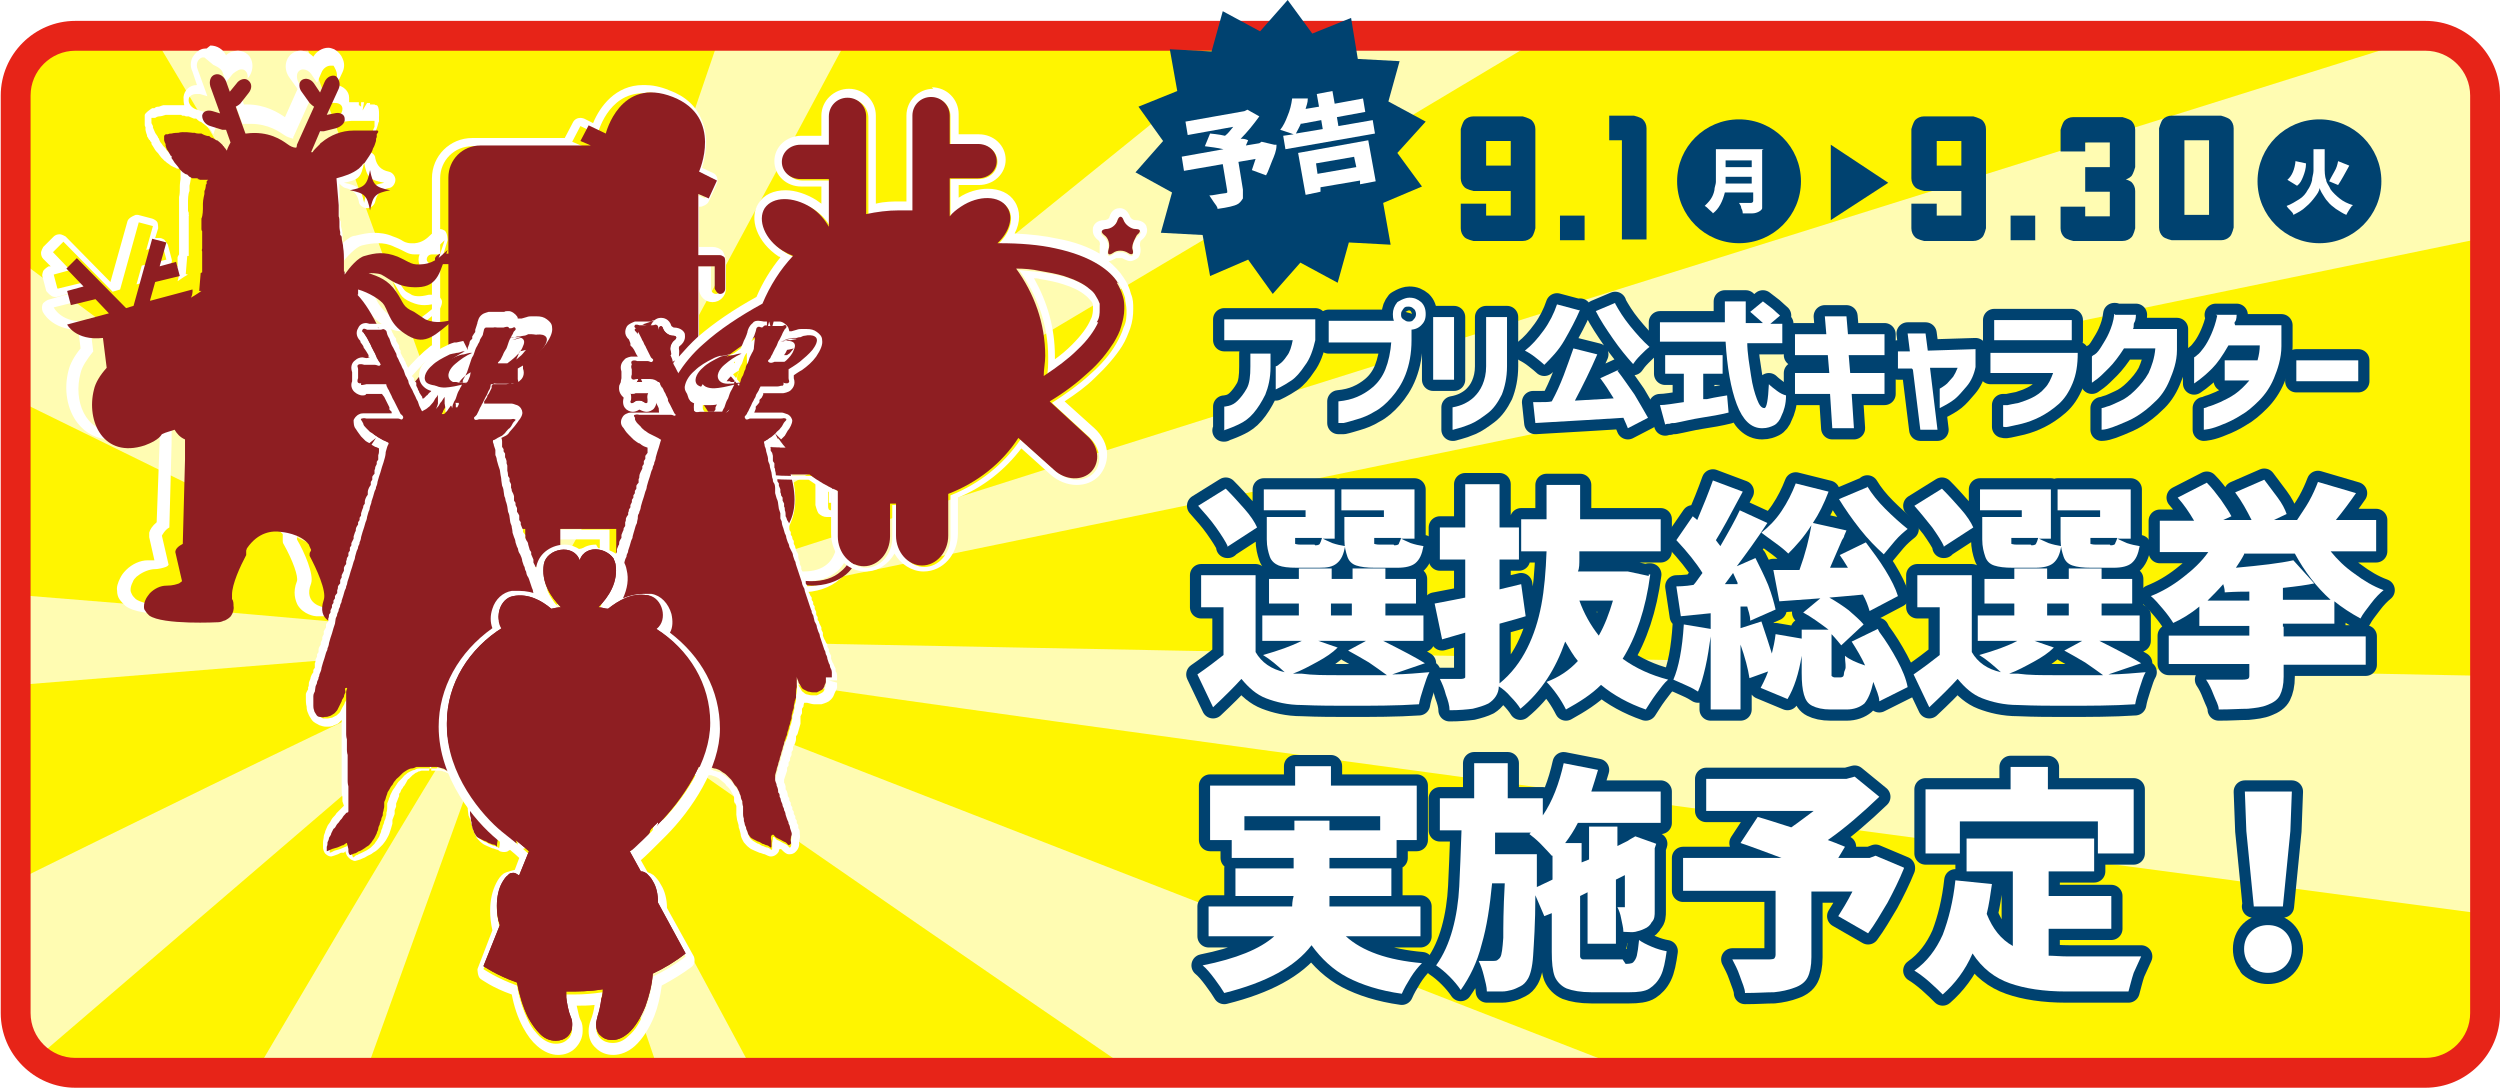
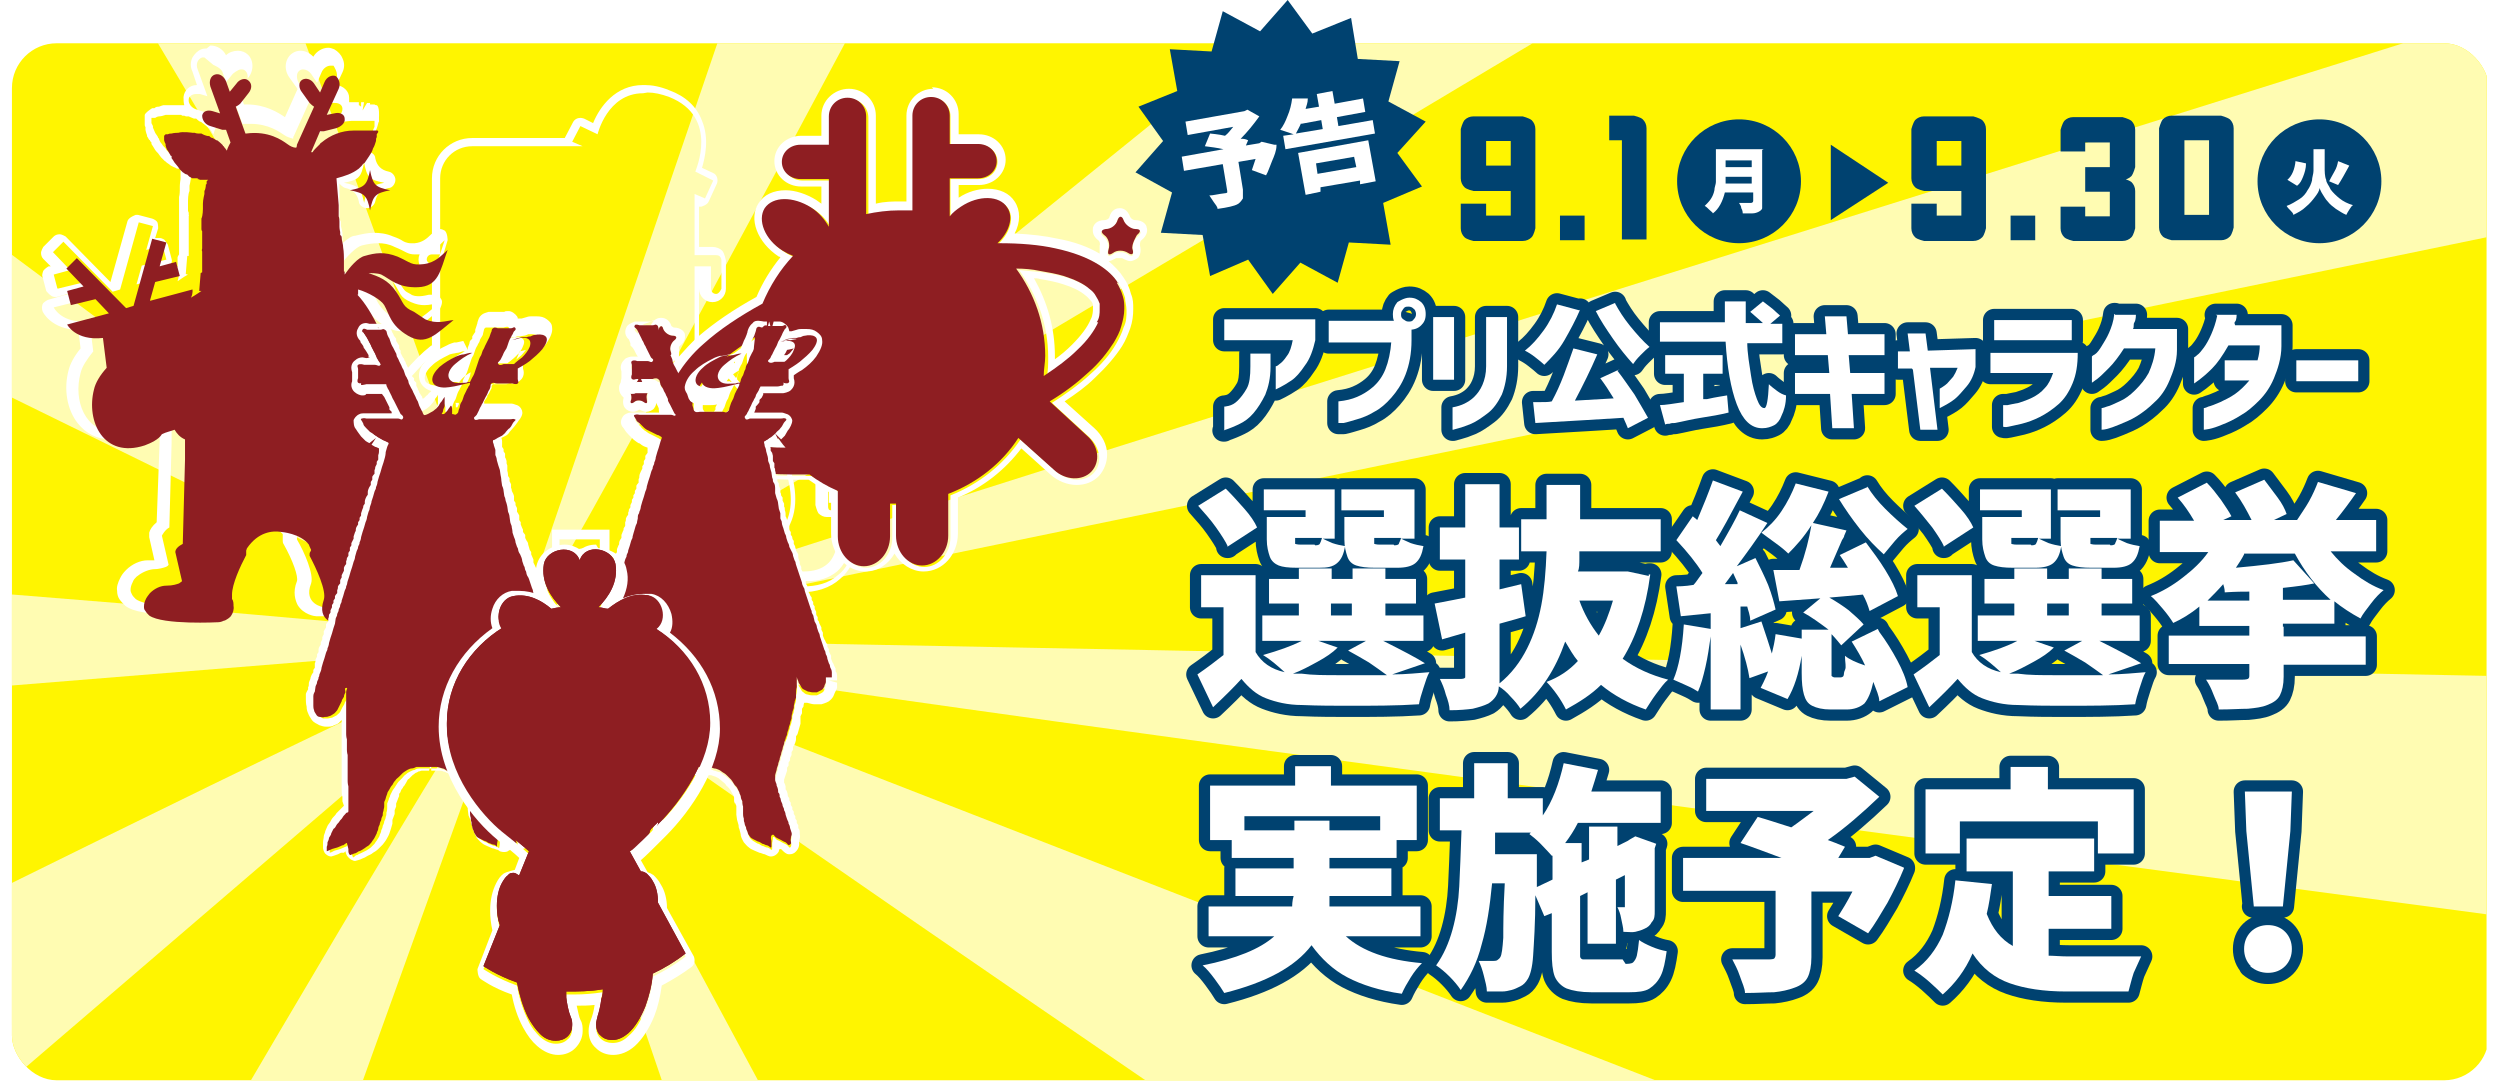
<svg xmlns="http://www.w3.org/2000/svg" id="_レイヤー_2" data-name="レイヤー 2" viewBox="0 0 33.51 14.58">
  <defs>
    <style>
      .cls-1, .cls-2, .cls-3, .cls-4, .cls-5 {
        fill: none;
      }

      .cls-2 {
        clip-path: url(#clippath-2);
      }

      .cls-3 {
        clip-path: url(#clippath-1);
      }

      .cls-6 {
        fill: #004270;
      }

      .cls-7 {
        fill: #fff;
      }

      .cls-8 {
        fill: #fffcb2;
      }

      .cls-9 {
        fill: #fff500;
      }

      .cls-10 {
        fill: #e72418;
      }

      .cls-11 {
        fill: #8e1e22;
      }

      .cls-4 {
        stroke: #004270;
        stroke-linejoin: round;
        stroke-width: .3px;
      }

      .cls-5 {
        clip-path: url(#clippath);
      }
    </style>
    <clipPath id="clippath">
      <rect class="cls-1" x=".16" y=".58" width="33.2" height="13.9" rx=".6" ry=".6" />
    </clipPath>
    <clipPath id="clippath-1">
      <rect class="cls-1" x="-9.83" y="-.32" width="43.16" height="17.82" />
    </clipPath>
    <clipPath id="clippath-2">
      <rect class="cls-1" y=".58" width="32.51" height="13.8" />
    </clipPath>
  </defs>
  <g id="_レイヤー_2-2" data-name=" レイヤー 2">
    <g id="outline_text" data-name="outline text">
      <g>
        <g class="cls-5">
          <g class="cls-3">
            <g>
              <rect class="cls-9" x="-11.29" y="-1.38" width="45.67" height="19.95" />
              <path class="cls-8" d="m6.96,8.55l25.14,9.79-7.8,2.29c.05-.08-17.63-11.95-17.33-12.08h0Z" />
              <path class="cls-8" d="m6.91,8.55L27.05-7.73l1.89,3.33c-.05-.08-22.07,13.27-22.03,12.95h0Z" />
              <path class="cls-8" d="m6.96,8.64l-15.97,11.97-2-3.27c.05.08,18-9.02,17.97-8.7h0Z" />
              <path class="cls-8" d="m6.91,8.64L-11.01-.15l2-3.27c-.05.08,16.22,11.92,15.92,12.05h0Z" />
              <path class="cls-8" d="m6.96,8.63L-15.72,28.09l-2.31-3.06c.06.08,24.98-16.73,24.99-16.4h0Z" />
              <path class="cls-8" d="m6.98,8.61L.22,27.37l-3.47-1.63c.09.04,10.07-17.42,10.23-17.13h0Z" />
              <path class="cls-8" d="m6.91,8.63L40.36,1.73l-2.4-2.99c.06.08-31.37,9.79-31.06,9.88h.01Z" />
              <path class="cls-8" d="m6.93,8.55l31.63.61v3.83c0-.1-31.82-4.18-31.63-4.44h0Z" />
              <path class="cls-8" d="m6.93,8.64l-23.09,1.87v-3.83c0,.1,23.28,1.7,23.09,1.96h0Z" />
              <path class="cls-8" d="m6.98,8.57l10.76,20-3.51,1.53c.09-.04-7.56-21.6-7.24-21.53h-.01Z" />
              <path class="cls-8" d="m6.89,8.57l7.33-21.49,3.51,1.53c-.09-.04-10.68,20.25-10.84,19.96h0Z" />
              <path class="cls-8" d="m6.89,8.61L-3.31-8.55.15-10.19c-.09.04,7.06,18.87,6.74,18.81h0Z" />
            </g>
          </g>
        </g>
-         <path class="cls-10" d="m32.51.68c.33,0,.6.27.6.6v12.3c0,.33-.27.6-.6.6H1.01c-.33,0-.6-.27-.6-.6V1.28c0-.33.27-.6.6-.6h31.5m0-.4H1.01C.46.28.01.73.01,1.28v12.3c0,.55.45,1,1,1h31.5c.55,0,1-.45,1-1V1.28c0-.55-.45-1-1-1h0Z" />
        <g class="cls-2">
          <g>
            <g>
              <path class="cls-7" d="m8.68,1.24c.09,0,.18.02.29.06.68.27.35.99.35,1h0l.24.12-.11.24-.14-.06v.82h.29s.04,0,.05.02c.01.01.02.03.02.05v.38s-.03.07-.07.07-.07-.03-.07-.07v-.3h-.22v1.09s.08.05.14.1c.17.13.41.39.74.87.3.45.41.81.41,1.07,0,.15-.04.28-.1.36-.06.09-.14.14-.23.14h-.02s-.09-.01-.13-.04c-.03-.02-.06-.05-.07-.09-.01-.03-.02-.06-.03-.1,0,0,0,.01-.02.02-.03.03-.08.05-.13.05h-.05s-.02-.01-.03-.02c-.02-.02-.03-.04-.04-.06v-.04s0-.06.01-.09c0-.03.02-.06.03-.09.02-.04.03-.07.03-.08v-.02c0-.37-.14-.72-.29-.98-.09-.15-.17-.27-.23-.35v1.39s0,.07-.01.1c.02,0,.04.02.06.03.13.07.28.2.43.41.11.16.28.3.47.4.19.1.39.15.57.15h0c.16,0,.29-.04.4-.13.08-.07.14-.18.17-.29.03-.12.04-.24.04-.34s0-.17-.01-.19h-.28s-.02,0-.03-.01c0,0-.01-.02-.01-.03v-.57s0-.02.01-.03h0v-.45h0v-.02h0s.15-.14.15-.14c0,0,.02-.01.03-.01h.47s0,.01.01.01h0v.02h0v.42h0v.02h0v.62l-.11.14h-.19v.19c0,.11,0,.24-.04.37-.03.13-.09.26-.2.34-.12.11-.29.15-.46.15-.2,0-.42-.06-.62-.17-.2-.1-.38-.25-.5-.43-.14-.2-.28-.32-.39-.38-.01,0-.03-.01-.04-.02-.07.14-.22.24-.39.24h-.21v.51h-.89c-.35-.11.09-.17.09-.17h.35v-.34h-.77v.51h-.89c-.35-.11.09-.17.09-.17h.35v-.34h-.61c-.24,0-.43-.19-.43-.43v-1.27c-.04.06-.09.13-.14.22-.15.27-.3.62-.3,1v.02s.04.09.06.17c0,.03.01.06.01.09,0,.02,0,.04-.01.07,0,.02-.03.04-.05.05-.02,0-.03.01-.05.01h-.01s-.09-.02-.13-.05c0,0,0-.01-.02-.02h0s-.02.08-.04.11c-.02.02-.03.05-.06.06-.03.02-.08.04-.13.04h-.02c-.09,0-.17-.06-.23-.14-.06-.09-.1-.21-.1-.36,0-.26.11-.62.41-1.07.33-.49.57-.74.74-.87.02-.02.04-.03.06-.04v-1.14h-.11s-.07-.03-.07-.07.03-.07.07-.07h.11v-1.02c0-.24.19-.43.43-.43h1.48l-.14-.06.11-.21.23.11s.13-.55.61-.55m3.03,5.41l.02-.02v-.43l-.02.02v.43m-.54.08h.45v-.48h-.45v.48m-2.49-5.6c-.37,0-.58.29-.67.51l-.12-.06s-.03-.01-.05-.01c-.04,0-.08.02-.1.06l-.11.21h-1.24c-.3,0-.54.24-.54.54v.91c-.1,0-.18.08-.18.18s.08.18.18.18v.97s-.01,0-.02.01c-.23.18-.48.48-.76.9s-.43.81-.43,1.13c0,.17.04.31.12.42s.19.18.31.19h0c.09,0,.16-.02.21-.05.04-.02.07-.06.09-.1v-.02s.05.01.07.01h.01s.08,0,.11-.02c.05-.02.09-.06.11-.11.01-.03.02-.07.02-.11s0-.07-.02-.12c-.02-.07-.04-.13-.06-.17,0-.31.11-.59.21-.81v.87c0,.3.24.54.54.54h.49v.12h-.23c-.29.04-.33.13-.33.19-.01.13.14.17.21.19h.92c.06,0,.11-.05.11-.11h0c.04.06.14.09.19.11h.92c.06,0,.11-.05.11-.11v-.4h.1c.17,0,.32-.08.42-.21.11.07.21.18.31.32.13.19.32.35.54.47.22.11.46.18.67.18s.4-.06.53-.18c.11-.09.19-.23.23-.4.03-.12.05-.25.05-.39v-.08h.1s.02,0,.04-.03h0l.11-.14s.03-.06.03-.09v-.64h0v-.46s0-.02-.02-.03c0,0-.01-.02-.02-.02s-.03-.02-.04-.02-.03-.01-.05-.01h-.46s-.08,0-.1.03l-.15.13h0s-.03.04-.03.06h0v.45s-.02.05-.02.08v.57s.02.08.04.11c.03.03.07.05.11.05h.18v.08c0,.08,0,.2-.04.31-.03.11-.07.19-.13.24-.08.07-.19.1-.32.1-.16,0-.35-.05-.52-.14-.18-.09-.33-.22-.43-.37h0s.07,0,.09-.02c.03.05.06.08.1.11.05.04.12.06.19.06.15,0,.26-.08.34-.19s.12-.26.12-.42c0-.32-.15-.71-.43-1.13-.28-.41-.53-.72-.76-.9-.04-.03-.07-.05-.1-.07v-.91h0v.19c0,.1.08.18.18.18s.18-.08.18-.18v-.38s-.02-.1-.05-.13-.08-.05-.13-.05h-.18v-.54h.03s.08-.02.1-.07l.11-.24c.02-.05,0-.12-.05-.14l-.15-.07c.04-.14.1-.39,0-.63-.07-.19-.22-.33-.44-.41-.12-.05-.23-.07-.33-.07h-.02Zm.74,5.58v-1.05l.02.04c.12.22.27.57.27.92,0,.02-.02.04-.03.07-.01.03-.02.06-.03.1,0,.03-.01.06-.02.09-.07-.07-.15-.12-.22-.17h.01Zm1.86-.35h.23v.26h-.23v-.26h0Zm-3.72.86h.54v.12h-.23c-.2.03-.28.08-.31.12v-.24h0Z" />
-               <path class="cls-11" d="m11.82,6.05h0v-.44h0v-.02h-.51l-.15.13h0v.03h0v.44h0s-.01.03-.01.04v.57s0,.02.01.03c0,0,.02.01.03.01h.28s.01.09.01.19,0,.22-.04.34c-.03.12-.08.22-.17.29-.1.09-.24.13-.4.13-.18,0-.38-.06-.57-.15-.19-.1-.35-.24-.47-.4-.15-.21-.3-.34-.43-.41-.02-.01-.04-.02-.06-.03,0-.03.01-.06.01-.1v-1.39c.06.08.14.2.23.35.15.26.29.62.29.98v.02s-.02.04-.03.08c0,.03-.02.06-.03.09,0,.03-.01.06-.01.09v.04s.02.04.04.06c0,0,.02.02.03.02h.05s.09-.02.13-.05l.02-.02s.01.06.03.1c.02.03.04.06.07.09.03.02.08.04.13.04h.02c.09,0,.17-.06.23-.14.06-.09.1-.21.1-.36,0-.26-.11-.62-.41-1.07-.33-.49-.57-.74-.74-.87-.06-.05-.1-.08-.14-.1v-1.09h.22v.3s.03.07.07.07.07-.03.07-.07v-.38s0-.04-.02-.05-.03-.02-.05-.02h-.29v-.82l.14.06.11-.24-.24-.12h0s.33-.73-.35-1c-.71-.28-.9.49-.9.49l-.23-.11-.11.21.14.06h-1.48c-.24,0-.43.19-.43.43v1.02h-.11s-.07.03-.07.07.03.07.07.07h.11v1.14s-.04.03-.06.04c-.17.13-.41.39-.74.87-.3.45-.41.81-.41,1.07,0,.15.04.28.1.36.06.09.14.14.23.14h.02s.09-.01.13-.04c.03-.02.05-.04.06-.06.02-.04.04-.08.04-.11h0s0,.01.02.02c.03.03.08.05.13.05h.01s.04,0,.05-.01c.02-.01.04-.03.05-.05,0-.02.01-.04.01-.07s0-.06-.01-.09c-.02-.08-.05-.15-.06-.17v-.02c0-.37.15-.73.3-1,.05-.09.09-.16.14-.22v1.27c0,.24.19.43.43.43h.59v.34h-.33s-.44.06-.09.17h.89v-.51h.75v.34h-.33s-.44.06-.09.17h.89v-.51h.21c.17,0,.32-.1.39-.24.01,0,.03.01.04.02.12.06.25.18.39.38.12.18.31.33.5.43.2.1.42.16.62.17.17,0,.34-.05.46-.15.11-.09.16-.22.2-.34.03-.13.04-.26.04-.37v-.19h.19l.11-.14v-.62h-.06Zm-.65.2h.45v.48h-.45v-.48Zm.54.4v-.43l.02-.02v.43l-.02.02Z" />
            </g>
            <g>
              <path class="cls-7" d="m2.86.87s.1.04.12.09l.05.14.09-.11s.07-.06.11-.06c.02,0,.04,0,.06.02.04.04.04.11,0,.17l-.11.14s-.04.03-.06.04l.13.36h.11c.24,0,.39.11.45.15.04.03.09.04.12.05,0-.01,0-.03.01-.04l.23-.51s-.04-.03-.06-.05l-.1-.14c-.04-.06-.04-.14,0-.17.01-.01.03-.02.05-.02.04,0,.08.02.11.06l.08.12.06-.14c.02-.05.07-.09.12-.09h.04s.07.1.04.17l-.16.35.1-.02h.04c.06,0,.1.03.1.08,0,.06-.05.11-.12.13l-.16.04h-.05l-.12.28h.02s.02-.04.04-.05l.02-.02.02-.02.02-.02s.02-.01.02-.02c.12-.1.27-.15.43-.16h.27-.01.05v.08s-.02.04-.02.05c-.01.04-.02.07-.04.1-.01.03-.03.07-.05.1-.02.03-.04.06-.06.09-.01.01-.03.03-.04.04-.01.02-.03.03-.04.04-.09.07-.19.11-.3.13h0l.03.36h0v.05h0v.05h0v.03h0v.04s0,.05.01.07h0v.02h0v.05h0s0,.04.01.06h0v.03h0s0,.02.02.03c0,.05.02.1.02.14,0,.05.01.09.01.14v.02h0v.05h0v.11h0v.04c.08-.1.2-.23.28-.25s.15-.03.22-.03.14.01.22.05c.15.06.17.1.27.1h.08c.17-.02.24-.12.32-.19-.1.29-.12.49-.4.5h-.04c-.25,0-.34-.11-.45-.17-.03-.02-.08-.02-.14-.02h-.09.06c.14.05.25.09.37.25.11.16.08.2.24.27.07.03.12.04.18.04.07,0,.14-.02.2-.03-.17.14-.29.26-.43.26-.05,0-.11-.02-.17-.05-.24-.14-.25-.29-.32-.41-.04-.08-.21-.17-.36-.21v.07h0c.2.22.39.66.53,1.1.29.96-.23,1.47-.23,1.47v.12h0v.02h0l-.06.67s.07.06.07.09h0l-.09.39s.04.06.21.06c.22,0,.42.27.24.4-.11.08-.42.1-.66.1h-.28s-.28-.04-.17-.32c.04-.12-.09-.42-.19-.59h0v-.03s0-.03.02-.05c-.02-.04-.03-.07-.03-.07-.11-.15-.37-.17-.37-.17h-.06c-.12,0-.27.05-.4.23v.03s-.01.02-.01.03v.03h0c-.08.14-.19.39-.19.53v.06s.01.05.02.07v.02c0,.06,0,.1-.03.13-.01.02-.02.03-.04.04-.02.02-.04.03-.06.03-.04.01-.07.02-.07.02h-.28c-.23,0-.55-.02-.66-.1-.02-.02-.04-.04-.05-.06-.01-.02-.02-.04-.02-.06,0-.04.01-.07.03-.11.01-.03.03-.05.05-.07h0c.06-.05.14-.09.22-.1.08,0,.14-.02.17-.03s.04-.03.04-.03l-.09-.39h0s.04-.08.1-.11l.03-1.13v-.27h0c-.06-.03-.11-.08-.14-.13-.05.02-.11.04-.17.05h0c-.05.08-.15.14-.23.16-.08.03-.15.04-.22.04-.4,0-.56-.42-.46-.79.02-.09.09-.19.17-.29l-.05-.4h-.09c-.3,0-.39-.19-.39-.19l.56-.14h0l-.18-.19-.33.08-.05-.19.22-.06-.23-.24.14-.14.66.67.1-.03.25-.9.19.05-.09.32.22-.06.05.19-.33.08-.07.25h.01l.56-.15s0,.05-.02.11c.07-.05.12-.08.14-.09h0s-.02,0-.03-.01l.02-.24h.02v-.02h0v-.02h0v-.02h0v-.09h0v-.06h0v-.04h0v-.04h0v-.02h0v-.11h0v-.02h0v-.04h0v-.06h0s.01,0,0-.01h0v-.02h0s0-.02-.01-.03v-.14s0-.09.02-.13v-.02h0v-.05h0s.02-.08.02-.13v-.04s.02-.06.02-.09h0v-.04l.02-.02h-.02.01-.08s-.03,0-.05-.01h.03s-.01,0-.02-.01h-.03s-.02,0-.03-.01c-.01,0-.03-.02-.04-.02s-.02-.02-.03-.02h0s-.02,0-.03-.02c0,0-.02-.02-.03-.02l-.02-.02-.02-.02s-.02-.02-.02-.03c-.02-.02-.04-.04-.05-.06-.02-.02-.03-.04-.04-.07h0s0-.01-.01-.01c0-.02-.03-.05-.04-.07h0s-.02-.05-.03-.07v-.02s-.01-.02-.02-.04h0v-.07h.05s.03-.02.05-.02c.03,0,.06-.01.09-.02h.21s.01.01.01.01c.02,0,.04,0,.05.01h.04s.04.02.07.03h.03s.03.03.05.04c.02,0,.03.02.05.03h0s.05.04.07.06h.01s0,.01.01.02c0,0,.02.02.02.03,0,0,.01.02.02.03h0s.02-.08.05-.11l-.06-.17h-.05l-.16-.05c-.07-.02-.12-.08-.11-.14,0-.04.05-.07.1-.07h.05l.1.03-.13-.36c-.03-.07,0-.14.06-.16h.03m-.23,1.39h.05-.03m2.35.02c.04.2.07.23.27.27-.2.04-.23.07-.27.27-.04-.2-.07-.23-.27-.27.2-.04.23-.07.27-.27M2.77.65s-.05,0-.07.01c-.05.02-.09.06-.12.11-.03.06-.03.13,0,.19l.06.18c-.1,0-.17.07-.18.16,0,.04,0,.07.01.11h-.28s-.04.01-.06.02c-.02,0-.04,0-.06.02h-.03l-.03.02s-.06.04-.07.07v.13s0,.03.01.03v.04s.01.05.02.07c0,.01,0,.02.01.03.01.02.02.04.03.04,0,.01.01.02.02.03v.02s.04.06.05.08c.02.03.04.04.05.06.01.01.02.03.03.04l.02.02s.02.02.03.03c.01,0,.02.02.04.03h0s.03.02.04.03l.04.02s.03.01.04.02h.01s.03,0,.04.01v.13s-.01.06-.01.1v.02h0v.03s0,.06-.01.09v.3h0v.08h0v.21h0v.04h0v.08h0v.06s-.02.03-.02.04v.13h-.03l-.39.1h0l.26-.08s.05-.03.07-.05c.01-.03.02-.06.01-.08l-.05-.19s-.03-.05-.05-.07c-.02-.01-.04-.02-.06-.02h-.06l.04-.13s0-.06-.01-.08-.04-.04-.07-.05l-.19-.05h-.03s-.09.03-.11.08l-.23.82-.6-.61s-.05-.03-.08-.03-.06.01-.08.03l-.14.14s-.03.05-.03.08.01.06.03.08l.1.1h-.03s-.05.03-.07.06c-.01.03-.02.06-.01.08l.05.19s.06.08.11.08h.03l.26-.07h0l-.38.11s-.06.03-.07.06c-.01.03-.01.06,0,.09,0,.01.12.25.48.25l.03.25c-.09.11-.14.21-.16.29-.07.26-.02.53.12.71.11.14.26.22.45.22.08,0,.16-.01.25-.04.06-.02.19-.07.27-.17.02,0,.04-.01.06-.02.02.02.04.04.07.06v.19l-.04,1.09c-.06.05-.09.1-.1.14v.06l.07.31h-.09c-.1,0-.21.05-.29.13-.04.04-.06.07-.08.11-.03.06-.05.12-.04.17,0,.04.01.08.03.11s.05.06.08.09c.04.03.16.12.72.12h.28s.06,0,.1-.03c.02,0,.05-.02.09-.05l.06-.06c.04-.06.06-.13.05-.2v-.03s0-.06-.02-.09h0v-.03c0-.1.09-.32.18-.47,0-.01.01-.03.01-.04v-.04h0c.1-.15.21-.17.29-.17h.05c.07,0,.23.04.3.13v.09s0,.03.01.04c.13.23.2.44.18.5-.06.15-.02.26.01.32.08.13.23.15.25.15h.29c.56,0,.68-.09.72-.12.1-.07.14-.19.1-.3-.05-.16-.23-.29-.4-.3-.04,0-.07,0-.09-.01l.07-.3v-.06s-.02-.07-.06-.11l.05-.57s.02-.04.02-.06v-.08c.12-.13.5-.67.23-1.55-.04-.13-.12-.38-.23-.62.05.06.12.13.22.19.08.05.15.07.23.07.16,0,.28-.1.42-.22l.08-.07s.05-.08.03-.13c-.02-.04-.06-.07-.1-.07h-.07s-.08.02-.12.02c-.05,0-.09,0-.13-.03-.08-.04-.08-.05-.12-.11,0,0-.01-.02-.02-.03h.15c.32-.01.39-.24.46-.48l.03-.1s0-.1-.04-.13c-.02-.01-.04-.02-.06-.02-.03,0-.05,0-.07.03l-.05.04c-.06.06-.12.11-.22.12h-.06s-.05,0-.1-.03c-.03-.02-.07-.04-.13-.06-.09-.04-.18-.05-.26-.05s-.17.02-.25.04c-.04,0-.09.03-.17.1v-.14s-.01-.06-.02-.09v-.06s-.01-.02-.02-.03h0v-.09h0v-.1h0v-.29s.04.05.08.06c.1.02.16.08.18.18,0,.05.06.09.11.09s.1-.04.11-.09c.02-.1.08-.16.18-.18.05,0,.09-.06.09-.11s-.04-.1-.09-.11c-.1-.02-.16-.08-.18-.18,0-.05-.06-.09-.11-.09s-.1.04-.11.09c-.02.1-.08.16-.18.18-.15.03-.07.04-.08.07v-.14c.08-.03.16-.07.24-.12.04-.03.05-.05.06-.06l.04-.04s.04-.06.06-.09l.02-.04s.03-.06.05-.09c.01-.03.03-.06.04-.1.01-.03.01-.05.02-.06v-.06s.01-.14-.03-.16c0,0-.02,0-.03-.01h-.06v-.02h-.04l-.06.1.02-.11h-.04v.06s-.02-.02-.03-.02v-.04h-.13v-.06c0-.09-.08-.16-.17-.17l.08-.17c.03-.06.03-.13,0-.19-.02-.05-.06-.09-.11-.12-.03-.01-.05-.02-.08-.02-.08,0-.16.05-.2.12-.05-.05-.11-.08-.17-.08-.04,0-.08.01-.12.04-.09.07-.11.21-.03.32l.1.14s0,.01.01.01l-.17.38c-.09-.06-.26-.17-.51-.17h-.04l-.07-.2h.01s.11-.15.11-.15c.09-.1.08-.25,0-.32-.03-.03-.08-.05-.13-.05-.06,0-.12.02-.16.06-.04-.08-.12-.13-.21-.13h0l-.05.04Z" />
              <path class="cls-11" d="m5.55,4.18c-.16-.07-.13-.11-.24-.27s-.23-.2-.37-.25h-.06c.1,0,.18,0,.23.02.12.06.22.18.49.17.28-.01.3-.22.4-.5-.08.07-.16.17-.32.19-.17.02-.17-.02-.35-.1-.18-.07-.3-.05-.44-.01-.09.02-.2.15-.27.25v-.04h-.01v-.11h0v-.05h0v-.02s0-.09-.01-.14c0-.05-.02-.09-.02-.14,0,0,0-.02-.02-.03h0v-.02h0v-.02s-.01-.04-.01-.07h0v-.03h0v-.02h0s0-.02,0-.02h0s0-.05-.01-.07v-.04h0v-.03h0v-.04h0s0-.01,0,0v-.02h0v-.02h0l-.03-.36h0c.11-.03.21-.06.3-.13.01-.01.03-.03.04-.04.01-.02.03-.03.04-.04.02-.03.04-.06.06-.09.02-.03.04-.06.05-.1.02-.03.03-.07.04-.1,0-.02,0-.04.01-.05v-.04l.02-.03h0s0-.02-.01-.02c.01,0,0,0-.02,0h-.02s0,0,0,0h-.28c-.16,0-.31.06-.43.16,0,0-.02.01-.02.02l-.02.02-.02.02-.02.02s-.03.03-.04.05h-.02l.12-.28h.05l.16-.04c.07-.02.13-.07.12-.13,0-.06-.07-.09-.14-.07l-.1.02.16-.35c.03-.07,0-.14-.04-.17-.05-.02-.12.01-.15.08l-.06.14-.08-.12c-.04-.06-.11-.08-.16-.05s-.05.11,0,.17l.1.14s.04.04.06.05l-.23.51s0,.03-.01.04c-.04,0-.08-.02-.12-.05-.07-.05-.25-.18-.55-.14h-.01l-.13-.36s.04-.02.06-.04l.11-.14c.05-.06.05-.13,0-.17-.04-.04-.12-.02-.16.04l-.09.11-.05-.14c-.03-.07-.09-.11-.15-.09-.06.02-.08.09-.06.16l.13.36-.1-.03c-.07-.02-.13,0-.14.06,0,.06.04.12.11.14l.16.05h.05l.06.17s-.04.07-.05.11h0s-.01-.02-.02-.03c0,0-.02-.02-.02-.03h-.01s0-.01-.01-.02h0s-.04-.04-.07-.06h-.01s-.03-.02-.05-.03c-.02,0-.04-.02-.05-.03,0,.01-.02,0-.03,0h0s-.04-.01-.07-.03h-.04s-.03,0-.05-.01h-.03s-.13-.02-.19,0h0s-.06,0-.09.01c-.02,0-.03,0-.05.01h-.03l-.02.02h0v.06h0s.01.04.02.05v.02s.01.05.03.07h0s.03.05.04.07h.01v.03h0s.03.04.04.06c.02.02.03.04.05.06,0,0,.01.02.02.03l.02.02.02.02s.02.01.03.02c0,0,.02.01.03.01h0s.02.02.03.03c.01,0,.03.02.04.02h.06s.01,0,.02.01h-.03s.04,0,.05.01h.08-.01.03s-.02,0-.01,0h.02l-.02.02v.04h-.01s0,.06-.02.09v.04s-.02.08-.02.13h0v.05h0v.02s0,.09-.02.13v.14s0,.02.01.03h0v.02h0v.07h0v.03h0v.02h0v.02h0v.07s-.01.03,0,.04h0v.02h0v.03h0v.02h0v.02h0v.06h0v.08h0v.03h0v.02h0s-.02.01-.02.01l-.02.24h.03s-.07.05-.14.09c.03-.06.02-.11.02-.11l-.56.15h-.01l.07-.25.33-.08-.05-.19-.22.06.09-.32-.19-.05-.25.9-.1.03-.66-.67-.14.14.23.24-.22.06.05.19.33-.08.18.19h0l-.56.15s.11.22.48.18l.05.4c-.09.1-.15.2-.17.29-.11.43.13.93.68.75.08-.03.19-.08.23-.15h0c.06-.03.12-.04.17-.06.03.05.07.1.14.13h0v.27l-.03,1.13c-.06.03-.1.07-.1.11h0l.09.39s-.01.01-.04.03c-.03.01-.08.03-.17.03-.08,0-.16.04-.22.1h0s-.04.05-.05.07c-.02.04-.03.07-.03.11,0,.02,0,.04.02.06.01.02.03.04.05.06.18.13.93.09.93.09,0,0,.03,0,.07-.02.02,0,.04-.02.06-.03.01-.01.03-.02.04-.04.02-.03.04-.08.03-.13v-.02s0-.05-.02-.07v-.06c0-.14.11-.38.19-.53h0v-.06s.01-.03.01-.03c.15-.22.34-.24.46-.22,0,0,.26.02.37.17,0,0,.01.03.03.07,0,.02-.02.03-.02.05v.03h0c.09.17.23.47.19.59-.1.29.17.32.17.32,0,0,.76.04.93-.09.18-.13-.02-.4-.24-.4-.17,0-.21-.06-.21-.06l.09-.39h0s-.03-.07-.07-.09l.06-.67h.01v-.02h0v-.12s.53-.52.24-1.47c-.13-.44-.32-.88-.53-1.1h.01v-.07c.14.04.31.14.35.21.07.12.08.27.32.41s.37-.02.61-.21c-.11.01-.22.06-.38-.01l-.15-.1Zm-2.89-1.91h-.04.04-.03.03Zm-.04,1.19h-.01.01Zm2.61-.91c-.2.04-.23.07-.27.27-.04-.2-.07-.23-.27-.27.2-.04.23-.07.27-.27.04.2.07.23.27.27Z" />
            </g>
            <g>
              <path class="cls-7" d="m12.49,1.31c.14,0,.25.11.25.25v.38h.38c.14,0,.25.1.25.23s-.11.23-.25.23h-.38v.51s.09-.09.15-.13c.12-.08.24-.11.35-.11.12,0,.21.04.27.12.09.13.03.33-.13.48h.02c.28,0,.53.02.76.07.22.05.42.12.58.22.1.07.19.15.26.25.04.06.06.12.08.18,0,.05.02.11.02.17,0,.08,0,.15-.04.23-.02.07-.06.15-.1.22-.08.14-.2.28-.35.41-.14.13-.32.26-.51.38l.5.46c.15.14.18.35.06.48-.06.06-.14.09-.22.09-.09,0-.2-.04-.28-.11l-.48-.43c-.23.34-.56.6-.94.75v.56c0,.22-.16.4-.35.4s-.35-.18-.35-.4v-.43h-.08v.44c0,.22-.16.4-.35.4s-.35-.18-.35-.4v-.61c-.13-.06-.26-.14-.38-.22h-.23c-.24,0-.46-.02-.66-.06h0c-.08.08-.18.12-.28.12-.08,0-.16-.03-.22-.09s-.08-.13-.07-.21c-.03-.02-.06-.03-.09-.05-.1-.07-.19-.15-.26-.25-.04-.06-.06-.12-.08-.18-.01-.05-.02-.11-.02-.17,0-.08.01-.15.04-.23.02-.07.06-.15.1-.22.08-.14.2-.28.35-.41.21-.19.48-.37.79-.54.09-.24.23-.46.41-.64-.05-.02-.1-.04-.14-.07-.24-.15-.34-.41-.24-.57.05-.08.15-.12.27-.12s.23.04.35.11c.11.07.19.16.24.26v-.64h-.38c-.14,0-.25-.1-.25-.23s.11-.23.25-.23h.38v-.38c0-.14.11-.25.25-.25h0c.14,0,.25.11.25.25v1.31c.14-.03.29-.05.44-.05h.18v-1.27c0-.14.11-.25.25-.25h0m1.5,3.74c.18-.12.33-.23.45-.35.14-.13.23-.26.28-.37.03-.06.04-.12.04-.17,0-.03,0-.05,0-.08,0-.04-.02-.07-.05-.1-.02-.03-.05-.07-.09-.1-.08-.06-.19-.12-.34-.17-.1-.03-.21-.05-.33-.07-.1-.01-.2-.02-.31-.03.24.33.39.73.39,1.17,0,.09,0,.18-.02.27m-4.44.76l.6-.54c-.04-.16-.07-.32-.07-.49h0c0-.09,0-.17.02-.26-.21.13-.38.26-.52.39-.14.13-.23.26-.28.37-.03.06-.04.12-.04.17,0,.03,0,.05.01.08,0,.04.02.07.05.1.02.03.05.07.09.1.03.03.08.05.13.08m.97.19s-.07-.08-.1-.13l-.13.12c.07,0,.15,0,.22.01m4.49-3.09s.03.02.04.05c.02.06.1.12.16.12.07,0,.08.03.02.08-.05.04-.08.13-.06.19,0,.04,0,.07-.02.07,0,0-.03,0-.05-.02-.03-.02-.06-.03-.1-.03s-.07,0-.1.03c-.02.01-.03.02-.05.02s-.03-.02-.02-.07c.02-.06,0-.15-.06-.19-.05-.04-.04-.07.02-.08.07,0,.14-.05.16-.12,0-.03.03-.05.04-.05m-6.15,1.45s.02.01.03.04c.02.05.08.09.13.09s.06.03.02.06c-.04.03-.07.1-.05.15.01.03,0,.05-.01.05,0,0-.02,0-.04-.02s-.05-.02-.08-.02-.06,0-.08.02c-.02.01-.03.02-.04.02-.02,0-.02-.02-.01-.05.02-.05,0-.12-.05-.15-.04-.03-.03-.06.02-.06s.11-.04.13-.09c0-.03.02-.04.03-.04m-.3.7s.02.01.03.03c.01.04.06.08.11.08s.05.02.02.05c-.04.03-.05.08-.04.13,0,.03,0,.04-.01.04,0,0-.02,0-.03-.01-.02-.01-.04-.02-.07-.02s-.05,0-.07.02c-.01,0-.02.01-.03.01-.02,0-.02-.02-.01-.04.01-.04,0-.1-.04-.13-.04-.03-.03-.05.02-.05s.09-.04.11-.08c0-.02.02-.03.03-.03m3.93-3.88h0c-.2,0-.36.16-.36.36v1.15h-.07c-.11,0-.22,0-.34.03v-1.18c0-.2-.16-.36-.36-.36s-.37.16-.37.36v.27h-.27c-.2,0-.36.15-.36.34s.16.34.36.34h.27v.23s-.04-.03-.07-.05c-.13-.08-.28-.13-.41-.13-.16,0-.29.06-.36.17-.14.21-.02.53.27.72,0,0,.02,0,.02.01-.13.16-.24.34-.32.53-.31.17-.57.35-.78.53-.1.09-.18.18-.26.27,0-.03.01-.06,0-.11,0,0,0-.03.01-.03.09-.07.07-.14.07-.16s-.04-.09-.15-.09c0,0-.02-.01-.03-.02-.03-.1-.11-.11-.14-.11s-.1.01-.14.11c0,0-.02.02-.03.02-.11,0-.14.07-.15.09,0,.02-.02.1.07.16,0,0,.01.02.01.03-.02.07,0,.12.02.14.02.03.07.05.1.05s.07-.01.1-.04h.03s.07.04.1.04c.02,0,.05-.01.08-.03-.02.03-.05.07-.07.1-.05.08-.08.16-.11.24-.03.09-.04.17-.04.26,0,.07,0,.13.03.2.02.08.05.15.1.22.07.11.17.2.29.28.01,0,.03.02.04.02.01.08.05.16.1.22.08.08.18.12.3.12s.23-.04.32-.11c.2.03.41.05.63.05h.2c.1.07.2.13.3.18v.54c0,.28.21.51.46.51.17,0,.31-.1.39-.24.08.14.23.24.39.24.26,0,.46-.23.46-.51v-.48c.34-.14.63-.37.85-.66l.39.35c.1.09.23.14.35.14s.22-.04.3-.12c.07-.08.11-.18.11-.29,0-.13-.07-.26-.17-.35l-.4-.36c.15-.1.29-.2.4-.31.16-.15.28-.29.37-.43.05-.08.08-.16.11-.24.03-.09.04-.17.04-.26,0-.07,0-.13-.03-.2-.02-.08-.05-.15-.1-.22-.05-.08-.12-.15-.2-.22.03,0,.06-.02.1-.04h.08s.07.04.11.04.09-.03.11-.05c.02-.03.04-.08.02-.16,0-.02,0-.06.02-.07.09-.07.08-.15.07-.17,0-.03-.04-.1-.16-.1-.02,0-.05-.02-.06-.04-.04-.11-.11-.12-.14-.12s-.11.01-.14.12c0,.02-.04.04-.06.04-.12,0-.15.07-.16.1,0,.03-.02.1.07.17.02.01.03.05.02.07,0,.05,0,.09,0,.11-.15-.09-.34-.16-.56-.2-.18-.04-.37-.06-.58-.07.08-.15.08-.31,0-.43-.07-.11-.2-.17-.36-.17-.13,0-.27.04-.39.12v-.17h.27c.2,0,.36-.15.36-.34s-.16-.34-.36-.34h-.27v-.27c0-.2-.16-.36-.36-.36h0l.02.02Zm1.63,3.63v-.05c0-.37-.1-.72-.28-1.04.03,0,.05,0,.08.01.12.02.22.04.31.07.13.04.23.09.3.15.03.02.05.05.07.07s.03.04.03.07v.05s0,.08-.03.13c-.04.1-.13.22-.25.34-.07.07-.15.14-.25.21h.02Zm-4.58.85s-.03-.02-.04-.03c-.03-.02-.05-.05-.07-.07s-.03-.04-.03-.07v-.05s0-.08.03-.13c.04-.1.13-.22.25-.34.08-.08.19-.17.31-.25v.04c0,.15.02.3.05.46l-.49.45h0Zm-.98-.71s-.1,0-.13.11c-.11,0-.14.07-.15.1,0,.02-.02.09.06.16-.02.07,0,.12.02.14.02.03.07.05.1.05s.06-.01.09-.03c.04.02.07.03.1.03s.08-.02.1-.05c.02-.03.04-.07.02-.14.09-.07.07-.14.06-.16,0-.02-.04-.09-.14-.09-.04-.1-.11-.11-.14-.11h0Z" />
              <path class="cls-11" d="m14.99,3.8c-.06-.1-.15-.18-.26-.25-.16-.1-.35-.17-.58-.22-.22-.05-.48-.07-.76-.07h-.02c.16-.15.22-.35.13-.48-.1-.16-.38-.17-.62-.01-.06.04-.11.08-.15.13v-.51h.38c.14,0,.25-.1.25-.23s-.11-.23-.25-.23h-.38v-.38c0-.14-.11-.25-.25-.25h0c-.14,0-.25.11-.25.25v1.27h-.18c-.15,0-.3.02-.44.05v-1.31c0-.14-.11-.25-.25-.25h0c-.14,0-.25.11-.25.25v.38h-.38c-.14,0-.25.1-.25.23s.11.23.25.23h.38v.64c-.05-.09-.13-.19-.24-.26-.24-.15-.51-.15-.62.01-.1.16,0,.42.24.57.05.03.09.05.14.07-.17.18-.31.4-.41.64-.31.17-.58.35-.79.54-.15.13-.26.27-.35.41-.04.07-.08.14-.1.22-.02.07-.04.15-.04.23,0,.06,0,.11.02.17.02.07.05.13.08.18.06.1.15.18.26.25.03.02.06.03.09.05,0,.08.02.16.07.21.12.13.35.12.5-.02h0c.2.03.42.05.66.05h.23c.12.09.24.16.38.22v.61c0,.22.16.4.35.4s.35-.18.35-.4v-.44h.08v.43c0,.22.16.4.35.4s.35-.18.35-.4v-.56c.39-.15.72-.41.94-.75l.48.43c.15.14.38.15.5.02s.1-.34-.06-.48l-.5-.46c.2-.12.37-.25.51-.38.15-.13.26-.27.35-.41.04-.07.08-.14.1-.22.02-.07.04-.15.04-.23,0-.06,0-.11-.02-.17-.02-.07-.05-.13-.08-.18h.02Zm-5.65,1.83s-.04-.07-.05-.1c0-.03-.01-.05-.01-.08,0-.05.01-.11.04-.17.05-.11.14-.24.28-.37.13-.13.31-.26.52-.39-.01.08-.02.17-.02.26h0c0,.17.02.34.07.49l-.6.54s-.09-.05-.13-.08c-.04-.03-.07-.06-.09-.1h-.01Zm1.09.24s.06.09.1.13c-.08,0-.15,0-.22-.01l.13-.12h-.01Zm4.29-1.55c-.05.11-.14.24-.28.37-.12.12-.27.23-.45.35,0-.09.02-.18.02-.27,0-.44-.15-.84-.39-1.17.11,0,.22.01.31.03.12.02.23.04.33.07.15.05.26.1.34.17.04.03.07.06.09.1.02.03.04.07.05.1,0,.03,0,.05,0,.08,0,.05,0,.11-.04.17h.01Zm.52-1.17s-.08.13-.06.19c.02.06,0,.09-.06.05s-.15-.04-.2,0c-.06.04-.08.02-.06-.05.02-.06,0-.15-.06-.19-.05-.04-.04-.07.02-.08.07,0,.14-.05.16-.12.02-.06.06-.06.08,0s.1.12.16.12c.07,0,.08.03.02.08Zm-6.3,1.6s-.12-.03-.16,0c-.04.03-.07.01-.05-.04.02-.05,0-.12-.05-.15-.04-.03-.03-.06.02-.06s.11-.04.13-.09c.02-.05.05-.05.06,0,.02.05.08.09.13.09s.06.03.02.06c-.04.03-.07.1-.05.15s0,.07-.05.04Zm-.25.43s.05.02.02.05c-.04.03-.05.08-.04.13.01.04,0,.06-.04.03-.04-.03-.1-.03-.13,0-.04.03-.06.01-.04-.03.01-.04,0-.1-.04-.13-.04-.03-.03-.05.02-.05s.09-.04.11-.08c.01-.04.04-.04.05,0,.01.04.06.08.11.08h-.02Z" />
            </g>
            <g>
              <path class="cls-7" d="m5.06,4.39h.02s.01.03.03.06c.01.03.02.03.03.06t.02.06s.02.03.03.06t.03.06s0,.03.02.06t.03.06s.01.03.03.06c.01.03.02.03.03.06t.02.06s.02.03.03.06c.01.03,0,.03.02.06.01.02.02.04.03.06t.03.06s.01.03.03.06c.01.03.02.03.03.06t.02.06s.02.04.03.06c.02.03,0,.04.03.06h.02s.03-.01.06-.03c.02-.01.04-.02.06-.04.02-.01.03-.03.05-.05s.03-.04.04-.06c.01-.02.03-.03.04-.06v.12s-.01.04-.02.06c0,.02-.02.04-.02.05h.04s.03-.03.05-.05c.01-.02.03-.03.04-.06h0s0,.02.01.05v.06s.03.01.04.01h.02s.01-.03.03-.06c.01-.03,0-.03.02-.07.01-.03.02-.03.03-.06t.02-.06s.01-.03.03-.06c.01-.03.02-.03.03-.06,0-.02.01-.03.02-.05-.09.02-.18.05-.28.06h-.08s-.11-.01-.14-.05c-.05-.07.02-.17.08-.22.06-.06.14-.1.22-.14.03-.02.08-.02.11-.03.03,0,.05-.01.08-.02h.03c-.08.04-.16.09-.23.15-.05.05-.12.15-.06.22.03.03.08.04.13.04h.08s.04,0,.05-.01h0s.01-.03.03-.06t.03-.06s.01-.03.02-.06t.02-.06s.01-.03.02-.06c.01-.03.02-.03.03-.06t.02-.06s.01-.03.03-.06c.01-.03.02-.03.03-.06,0-.02.02-.04.03-.06.02-.03.01-.03.02-.06.01-.03,0-.04.03-.06h.24s.03-.01.05-.01c0,0,.01,0,.02.01.02.03-.02.03-.03.06-.01.03-.02.03-.03.06t-.03.06s-.01.03-.02.06c-.01.03-.02.03-.03.06t-.03.06s-.01.03-.03.06c-.01.03-.05.03-.03.06,0,.01.01.01.02.01s.03-.01.05-.01h.14s.08-.06.11-.09c.04-.04.08-.08.1-.14.03-.06.02-.11-.06-.12h-.06s-.08.02-.13.03c.04,0,.08-.02.11-.03.02,0,.04,0,.06-.01h.04s.04-.01.05-.01c.02,0,.04-.01.06-.02h.05s.05,0,.08.02c.06.04,0,.14-.03.18-.05.06-.11.11-.17.16-.05.04-.11.07-.16.1v.14s.02.04,0,.06h-.02s-.03.01-.05.01h-.29s-.01.03-.02.06c-.01.03-.02.03-.03.06-.01.03-.02.03-.03.06t-.03.06s-.02.03-.03.06t-.03.06s-.01.03-.03.06c-.01.03-.04.03-.03.06,0,0,.01.01.02.01s.02-.01.04-.01h.48s0,.03-.03.06c0,.02-.02.04-.04.06-.01.02-.03.04-.05.05l-.05.05s-.04.02-.06.03c-.02.01-.04.02-.06.03t.01.07s.01.03.02.06v.07s0,.03.02.07t.02.07s.01.03.02.06t.01.07s0,.03.01.07t.01.07s0,.03.02.07t.01.07s0,.03.02.07c.01.03.02.05.02.07t.01.07s0,.03.02.07t.01.07s.01.03.02.07t.01.07s.01.03.02.06c.01.03,0,.03.02.07t.02.06s0,.03.02.06c.01.03.02.03.03.06.01.03,0,.03.02.07t.02.06s0,.03.02.06c.01.03,0,.03.02.06.01.03.02.03.03.06t.02.06s.01.03.02.06c.01.03,0,.03.02.07t.03.06s.01.03.02.06c.01.03,0,.03.02.06.01.03,0,.03.02.07t.02.06s.02.03.03.06c.01.03,0,.03.02.07t.02.06s0,.03.02.07t.02.06s0,.03.02.06t.02.06s.01.03.02.06c.01.03.02.03.03.06.01.03,0,.03.02.07.01.03.02.03.03.06t.02.06s0,.03.02.07c.01.03,0,.03.01.07v.07s-.01.04-.02.06c-.01.02-.03.03-.05.05-.02.01-.04.02-.06.03h-.06s-.04-.01-.06-.02c-.02,0-.04-.02-.05-.03-.02-.01-.03-.03-.05-.04-.02-.02-.03-.03-.04-.05-.01-.02-.03-.03-.04-.05-.02-.03,0-.05-.04-.05v.07s0,.04-.01.07v.14s0,.04-.01.07c0,.02,0,.04-.01.07v.07s0,.04-.01.07c0,.02-.01.04-.02.07v.07s-.01.04-.02.06c0,.02,0,.04-.01.07,0,.02-.01.04-.02.06,0,.02,0,.04-.01.07,0,.02-.01.04-.02.06,0,.02,0,.04-.01.07,0,.02-.01.04-.02.06,0,.02-.01.04-.02.06,0,.02-.01.05-.02.06-.01.04-.02.03-.02.06s0,.03.01.07t.01.07v.04h.01s0,.03.02.07t.02.07s0,.03.02.07t.02.07s0,.04.02.07t.02.07s.01.03.02.07v.14s.02.05,0,.07h-.01s-.02-.02-.04-.03h-.01s-.02-.01-.05-.03c-.02-.01-.04-.02-.06-.03-.03-.01-.03-.04-.04-.04h-.01s-.02.02-.01.04v.04s0,.04-.01.08h0s-.02-.02-.05-.03c-.02,0-.04-.01-.06-.02-.02,0-.04-.02-.06-.03-.02,0-.04-.02-.06-.03-.02-.01-.04-.03-.05-.04-.01-.01-.02-.03-.03-.06,0-.02-.01-.04-.02-.06,0-.02,0-.04-.01-.06,0-.02,0-.04-.01-.06,0-.02,0-.04-.01-.06v-.12h0v-.04s-.01-.04-.02-.05c0-.02-.02-.04-.03-.06,0-.02-.02-.04-.03-.06-.01-.02-.02-.04-.03-.06-.01-.02-.03-.04-.04-.06l-.05-.05s-.03-.03-.05-.04c-.02-.01-.04-.02-.06-.03-.02,0-.04-.02-.06-.03-.02,0-.04-.01-.07-.02h-.27s-.04,0-.06.02c-.02,0-.04.01-.06.02-.02.01-.04.02-.06.04-.02.01-.03.03-.05.05l-.05.05s-.03.04-.04.06c-.01.02-.03.04-.04.06-.01.02-.02.04-.03.06,0,.02-.02.04-.02.06h0s-.01.02-.02.05v.06s0,.04-.01.06c0,.02,0,.04-.01.06,0,.02-.01.04-.02.06,0,.02-.01.04-.02.06,0,.02-.01.04-.02.06,0,.02-.01.04-.02.06,0,.02-.02.04-.03.06-.01.02-.03.04-.04.06l-.05.05s-.04.03-.06.04c-.02.01-.04.02-.06.03-.02.01-.05.02-.06.03-.03,0-.04.03-.05.03h-.01s-.01-.04-.02-.05h0v-.04h0s0-.05-.02-.08h-.01s-.02,0-.03.02c0,0-.01.01-.02.01t-.07.03s-.03.01-.07.02c-.03.01-.03.02-.07.03v-.06s0-.04.01-.06c0-.02.01-.04.02-.06,0-.02.02-.04.03-.06,0-.02.02-.04.03-.06.01-.02.02-.04.04-.05.01-.02.03-.04.04-.05.01-.02.03-.03.04-.05.02-.02.03-.03.04-.05.01-.02.03-.02.03-.02v-.02s.01-.03.01-.05h0v-.13s-.02-.03,0-.06h0v-.09s0-.04-.01-.07v-.35s0-.04-.01-.07v-.14s0-.04-.01-.07v-.56s.02-.06,0-.06h0s0,.02-.01.06c0,.02-.01.04-.02.06,0,.02-.02.04-.03.06,0,.02-.02.04-.03.06-.01.02-.02.04-.03.06-.01.02-.03.03-.05.05-.02.01-.04.02-.06.03-.02,0-.04.01-.06.01h-.06s-.04-.02-.05-.03c-.01-.02-.02-.04-.03-.06,0-.02-.01-.04-.01-.06v-.13s.01-.03.02-.06t.01-.07s.01-.03.02-.06c0-.03.01-.03.02-.06t.02-.06s0-.03.02-.07t.02-.07s.01-.03.02-.06t.02-.07s.01-.03.02-.06t.02-.07s0-.03.02-.07c0-.03.01-.03.02-.06t.02-.07s.01-.03.02-.06t.01-.07s.01-.03.02-.06c0-.03.01-.03.02-.06,0-.03.01-.03.02-.06,0-.03.01-.03.02-.06,0-.03.01-.03.02-.06t.02-.07s.01-.03.02-.06t.02-.07s.01-.03.02-.06t.02-.07s.01-.03.02-.06t.02-.07s0-.03.02-.07t.02-.07s.01-.03.02-.06c0-.03.01-.03.02-.06t.02-.07s0-.03.02-.07c0-.03.02-.03.02-.06s0-.03.02-.07t.02-.07s0-.03.02-.07t.02-.07s.02-.05.02-.07c0-.03.01-.03.02-.06t.02-.07s.01-.03.02-.06t.02-.07s0-.03.02-.07c0-.03.01-.03.02-.06t.02-.07s.01-.03.02-.06t.02-.07s0-.03.01-.07t.02-.07s.03-.03.02-.06c-.02,0-.05-.02-.07-.03s-.05-.02-.06-.03c-.02-.01-.04-.03-.06-.04-.02-.01-.04-.02-.06-.04-.02-.02-.04-.03-.05-.05-.02-.02-.03-.04-.04-.06-.02-.04-.05-.05-.02-.07h.48s.04.01.05.01c0,0,.01,0,.02-.01.02-.03-.02-.03-.03-.06t-.03-.06s-.02-.04-.03-.06t-.03-.06s-.01-.03-.03-.06t-.03-.06s-.02-.03-.03-.06c-.01-.03,0-.04-.03-.06h-.29s-.04.01-.05.01h-.02s0-.03,0-.06v-.12s-.02-.04,0-.06h.02s.03,0,.05,0h.14s.04.01.05.01c0,0,.01,0,.02-.01.02-.02-.02-.03-.03-.06t-.03-.06s-.02-.03-.03-.06t-.03-.06s-.02-.03-.03-.06t-.03-.06s-.02-.03-.03-.05c-.01-.03-.04-.03-.03-.06,0,0,.01-.01.02-.01s.03.01.05.01h.23m0-.11h-.23s-.03-.01-.04-.01c-.05,0-.09.02-.11.07-.02.03-.04.1.03.17,0,.02.01.03.02.04l.02.03s0,.02.02.04l.02.03.03.05v.03h.02s-.03.01-.05.01c-.01,0-.04-.01-.05-.01-.03,0-.07.01-.1.04-.03.02-.07.07-.04.16v.12c-.03.07.01.13.04.15.02.02.07.04.09.04.03,0,.05,0,.06-.02h.21s.02.03.03.04l.02.04.02.04s.02.04.03.06v.03l.03.03v.02h-.37s-.05,0-.06.01c-.05.02-.07.06-.08.08,0,.03,0,.09.03.12.03.05.05.07.07.1l.06.06s.03.02.05.03l.09-.07-.06.09s.03.02.05.03c.01,0,.03.01.05.02h0v.04s0,.03-.01.05v.06l-.02.03v.03l-.02.04s0,.03-.01.04v.05s-.02.02-.03.04v.04l-.02.03v.04l-.02.03s-.02.04-.02.06v.04l-.02.03s-.02.04-.02.06v.03l-.02.03s0,.03-.01.04l-.02.06v.03l-.02.03v.03l-.02.03v.03s-.03.04-.03.06,0,.03-.01.04l-.02.06v.03s-.02.04-.03.06v.03l-.02.03v.04l-.02.03v.04l-.02.03s0,.03-.01.04v.04s-.02.02-.03.05v.04l-.03.06v.03s-.02.03-.02.04v.04s-.02.02-.03.04c0,.02,0,.03-.01.05v.04s-.02.02-.03.04v.03l-.02.03v.03l-.02.03v.03l-.02.04v.03l-.02.03s0,.04-.01.05v.04s-.02.02-.03.04v.04l-.03.05v.04l-.02.04v.03l-.02.04v.03s-.03.04-.03.06v.04l-.02.03v.03l-.02.04s0,.04-.01.05v.06l-.02.03v.03l-.02.03s-.02.04-.02.06c-.01.03-.02.04-.02.06s0,.04-.01.05v.03s-.02.03-.03.06v.08s0,.06.01.09c0,.04.01.07.02.09.01.03.03.06.05.09.03.04.07.05.1.07.03.01.06.02.09.02.05,0,.08,0,.11-.02.03-.01.06-.02.08-.05l.02-.02v.94h0s0,.07.01.09v.06l.02.06h0l-.05.05s-.03.03-.05.05c-.01.02-.03.04-.04.05-.02.02-.03.04-.04.06-.01.02-.03.04-.04.06-.01.02-.02.05-.03.07,0,.02-.02.05-.02.07,0,.03-.01.05-.01.08v.08s.01.06.04.08c.02.02.05.03.07.03h0s.07-.02.09-.03l.04-.02h.04l.02-.02s.01.05.03.07c.02.03.07.06.1.06h0s.08-.02.09-.03c.03-.01.05-.02.08-.04.02-.01.05-.02.07-.04.02-.01.05-.03.07-.05l.06-.06s.04-.05.05-.07c.01-.02.03-.05.04-.08l.02-.06.02-.07v-.05l.03-.08v-.05l.02-.05v-.04l.02-.05s.01-.03.02-.05v-.03s.02-.02.02-.03c.01-.03.02-.04.03-.05,0-.01.01-.02.02-.03.02-.03.03-.05.04-.07,0,0,.01-.02.02-.02l.05-.05s.03-.02.04-.03c0,0,.03-.01.04-.02.02,0,.03-.01.04-.01h.1l.03-.11v.11h.12s.03,0,.04.01c.03,0,.04.02.06.02,0,0,.02.01.03.01.04.02.05.03.06.04l.04.04s.01.02.02.03c.02.03.02.04.03.05l.02.04s.01.02.02.03c0,.02.02.04.02.05l.02.05h0s0,.03.01.04v.11s.01.08.01.08l.03.07s0,.05.02.07c0,.03.01.05.02.07.01.04.03.06.04.09.02.02.04.05.07.07.02.02.05.03.07.04s.05.02.07.03c.02,0,.05.02.07.02,0,0,.02.01.03.02h0s.03.01.05.01.05,0,.07-.02c.01,0,.03-.02.04-.05,0-.01.01-.02.01-.03h0s.02.01.03.02c0,0,.03.04.09.04.02,0,.05-.01.07-.02.03-.02.09-.07.06-.16v-.15s0-.05-.01-.07v-.05l-.02-.04v-.03l-.02-.04v-.04l-.02-.03v-.04l-.02-.03v-.03l-.02-.04s0-.06-.03-.1c0,0,0-.01-.01-.01v-.05s-.01-.03-.02-.04c0-.01.01-.02.01-.04v-.04l.02-.03.02-.07v-.04l.02-.03v-.07s.03-.05.03-.07v-.07s.03-.07.03-.07v-.07s.02-.05.03-.07,0-.03,0-.04v-.05l.02-.04v-.07l.02-.04v-.03s.02-.05.02-.07v-.07h.01s0-.01.01,0c.02.02.05.03.07.04.03.01.06.03.09.03h.03s.06,0,.08-.01c.04,0,.07-.02.09-.04.03-.02.06-.05.08-.08s.03-.07.04-.1v-.09s0-.05-.02-.09v-.03l-.02-.04v-.04l-.02-.03s-.01-.03-.02-.05v-.03s-.02-.03-.02-.05-.01-.03-.02-.04l-.02-.05v-.04l-.03-.04-.02-.05v-.04l-.02-.03v-.03s-.02-.04-.03-.07v-.04l-.03-.04s0-.02-.01-.05c0-.02-.01-.03-.02-.04l-.02-.06v-.03s-.02-.05-.03-.07l-.02-.06v-.03l-.02-.03s-.01-.03-.02-.04v-.04s-.02-.02-.03-.04v-.03l-.02-.03v-.04l-.02-.03s-.01-.03-.02-.05l-.02-.04v-.04l-.03-.07v-.03l-.02-.03s-.01-.04-.02-.07c0-.02-.01-.04-.02-.05l-.02-.04v-.04l-.03-.04v-.03s-.02-.04-.03-.07v-.03l-.02-.03v-.06s-.02-.04-.03-.05v-.05l-.02-.04v-.03l-.02-.03v-.06s-.01-.03-.01-.03l-.02-.04s0-.03-.01-.04v-.05l-.02-.04v-.04l-.02-.03s0-.04-.01-.07v-.07s-.01-.03-.01-.03v-.03s-.01-.04-.02-.05v-.05l-.02-.03v-.03l-.02-.03v-.07s0-.03-.01-.05c0,0-.01-.04-.02-.05l.02.05s.04-.02.06-.03c.02-.01.04-.03.05-.05.03-.03.05-.06.07-.08.02-.03.04-.05.05-.07.03-.03.06-.09.05-.12,0-.02-.02-.07-.07-.09-.01,0-.05-.02-.07-.02h-.37v-.03s.03-.04.04-.06c0-.02.01-.03.02-.04l.02-.04.02-.04v-.03l.03-.03h.26s.07-.01.09-.04c.03-.02.07-.08.04-.16v-.07s.09-.05.12-.08c.07-.05.14-.11.19-.18.06-.09.09-.16.08-.22,0-.05-.03-.08-.07-.11-.04-.03-.08-.04-.14-.04h-.07s-.04,0-.06.01l-.07.02h-.05s0-.02-.01-.03c-.02-.03-.07-.07-.11-.07-.03,0-.05,0-.06.01h-.21s-.07.02-.08.03c-.06.04-.06.09-.07.11,0,.02-.01.03-.01.04l-.02.06v.03s-.03.04-.04.06v.03l-.03.03s-.01.03-.01.04l-.02.05s0,.02-.01.03v-.02l-.05-.1-.09.02h-.03s-.07.02-.1.04c-.09.04-.17.09-.24.16-.13.11-.17.25-.1.36.02.03.06.07.13.09,0,.01-.02.02-.02.02l-.02.02s-.01.02-.02.02l-.04.04h-.02s0-.02,0-.02c0,0-.03-.04-.04-.06,0-.02-.02-.03-.02-.05l-.02-.04v-.04l-.03-.03v-.03l-.03-.03v-.03s-.03-.04-.04-.06c0-.02-.02-.03-.02-.04l-.02-.04s0-.02-.02-.04c0-.02-.01-.03-.02-.04l-.03-.06v-.03l-.02-.03v-.04s-.03-.04-.04-.06v-.03l-.03-.04s-.01-.03-.02-.04l-.02-.05v-.04s-.03-.03-.03-.04c-.01-.04-.02-.09-.08-.13-.02-.01-.06-.03-.08-.03h0l.13.17Zm1.78.37s.06-.01.09-.02c-.02.02-.03.04-.06.07-.02.02-.05.04-.07.06h0s.02-.05.03-.07c0-.02.01-.03.02-.04h-.01Zm-.76.42h-.05s.02-.03.05-.06.07-.06.11-.08h0s-.01.04-.01.05l-.02.05-.02.04h0s-.04.02-.05.02h0v-.02Zm-.1.27h.05v.02l-.02.04h-.02v-.05h0Z" />
              <path class="cls-11" d="m7.53,9.01s-.01-.03-.02-.06c-.01-.03-.02-.03-.03-.06-.01-.03,0-.03-.02-.07-.01-.03-.02-.03-.03-.06t-.02-.06s-.01-.03-.02-.06t-.02-.06s-.01-.03-.02-.06c-.01-.03,0-.03-.02-.07t-.02-.06s0-.03-.02-.07c-.01-.03-.02-.03-.03-.06t-.02-.06s0-.03-.02-.07c-.01-.03,0-.03-.02-.06t-.02-.06s-.01-.03-.03-.06c-.01-.03,0-.03-.02-.07t-.02-.06s-.01-.03-.02-.06c-.01-.03-.02-.03-.03-.06-.01-.03,0-.03-.02-.06-.01-.03,0-.03-.02-.06t-.02-.06s0-.03-.02-.07c-.01-.03-.02-.03-.03-.06-.01-.03,0-.03-.02-.06t-.02-.06s0-.03-.02-.07t-.02-.06s0-.03-.01-.07c0-.03-.01-.03-.02-.07t-.01-.07s0-.03-.02-.07t-.01-.07s-.01-.05-.02-.07c-.01-.03,0-.03-.02-.07t-.01-.07s0-.03-.02-.07t-.01-.07s0-.03-.01-.07t-.01-.07s-.01-.03-.02-.06t-.02-.07s0-.03-.02-.07v-.07s-.01-.03-.02-.06c0-.03-.02-.03-.01-.07.02,0,.04-.02.06-.03.02-.01.04-.02.06-.03.02-.02.04-.03.05-.05.02-.02.03-.04.05-.05.02-.02.03-.04.04-.06.02-.04.06-.05.03-.06-.03-.01-.03,0-.06,0h-.42s-.05.02-.06,0c-.02-.03.01-.03.03-.06t.03-.06s.01-.03.03-.06c.01-.03.02-.03.03-.06t.03-.06s.02-.03.03-.06c.01-.03.02-.03.03-.06.01-.03,0-.05.02-.06.03-.02.04,0,.07,0h.21s.05.02.07,0,0-.03,0-.06v-.14s.11-.06.16-.1c.06-.05.12-.1.17-.16.03-.04.1-.14.03-.18-.03-.02-.09-.02-.13-.01-.02,0-.04.01-.06.02-.01,0-.03,0-.05.01h-.04s-.04,0-.06.01c-.04,0-.07.03-.11.03.04,0,.08-.02.13-.03h.06c.07.01.08.06.06.12-.02.05-.06.1-.1.14-.04.03-.08.06-.11.09h-.14s-.05.03-.07,0c-.02-.02.01-.03.03-.06t.03-.06s.01-.03.03-.06.02-.03.03-.06t.02-.06s.01-.03.03-.06c.01-.03.02-.03.03-.06.01-.03.04-.03.03-.06-.02-.03-.03,0-.06,0h-.18s-.04-.02-.06,0c-.03.02-.01.03-.03.06t-.02.06s-.02.04-.03.06t-.03.06s-.01.03-.03.06t-.02.06s-.02.03-.03.06t-.02.06s-.01.03-.02.06t-.02.06s-.01.03-.03.06t-.03.06h0s-.04,0-.05.01c-.06,0-.16.02-.21-.03-.07-.07,0-.17.06-.22.07-.06.14-.11.23-.15h-.03s-.05.01-.08.02c-.04,0-.08.02-.11.03-.08.04-.15.08-.22.14-.05.05-.13.14-.08.22.04.06.15.06.21.05.09-.01.19-.04.28-.06,0,.02,0,.03-.02.05-.01.03-.02.03-.03.06t-.03.06s-.01.03-.02.06-.02.03-.03.06c-.01.03,0,.03-.02.07-.01.03,0,.04-.03.06-.02.02-.03,0-.06,0v-.06s0-.06-.02-.05c-.01.02-.03.04-.04.06-.02.02-.03.04-.05.05h-.03s.02-.03.02-.05.02-.04.02-.06v-.12s-.03.04-.04.06c-.02.02-.03.04-.04.06-.02.02-.03.04-.05.05-.02.02-.04.03-.06.04-.03.02-.06.03-.06.03-.01,0-.02.01-.03,0-.02-.03-.01-.03-.03-.06-.01-.02-.02-.04-.03-.06t-.02-.06s-.02-.03-.03-.06t-.03-.06s-.01-.03-.03-.06c-.01-.02-.02-.04-.03-.06-.01-.03,0-.03-.02-.06-.01-.03-.02-.03-.03-.06t-.02-.06s-.02-.03-.03-.06t-.03-.06s-.01-.03-.03-.06c-.01-.03,0-.03-.02-.06t-.03-.06s-.02-.03-.03-.06t-.02-.06s-.02-.03-.03-.06c-.01-.03,0-.04-.03-.06-.03-.02-.03,0-.06,0h-.18s-.05-.03-.06,0c-.02.03.01.03.03.06.01.03.02.03.03.05t.03.06s.02.03.03.06t.03.06s.02.03.03.06.01.03.03.06c.01.03.05.03.03.06-.02.03-.04,0-.08,0h-.14s-.05-.02-.08,0c-.02.02,0,.03,0,.06v.12s-.02.04,0,.06c.03.02.04,0,.08,0h.21s.04-.02.07,0c.03.02.01.03.03.06.01.03.02.03.03.06t.03.06s.01.03.03.06t.03.06s.02.04.03.06t.03.06s.05.03.03.06c-.02.03-.03,0-.07,0h-.42s-.03-.01-.06,0c-.03.01,0,.02.02.07,0,.02.02.04.04.06l.05.05s.04.02.06.04c.02.01.04.03.06.04.02.01.04.02.06.03.02,0,.04.02.07.03,0,.03-.01.03-.02.06t-.02.07s0,.03-.01.07t-.02.07s-.01.03-.02.06t-.02.07s-.01.03-.02.06t-.02.07s0,.03-.02.07c0,.03-.01.03-.02.06t-.02.07s-.01.03-.02.06c0,.02-.01.04-.02.07-.01.04,0,.03-.02.07t-.02.07s0,.03-.02.07t-.02.07s-.01.03-.02.06t-.02.07s0,.03-.02.07c0,.03-.01.03-.02.06,0,.03-.01.03-.02.06t-.02.07s0,.03-.02.07t-.02.07s-.01.03-.02.06t-.02.07s-.01.03-.02.06,0,.03-.02.07c0,.03-.01.03-.02.06t-.02.07s-.01.03-.02.06c0,.03-.01.03-.02.06,0,.03-.01.03-.02.06,0,.03-.01.03-.02.06,0,.03-.01.03-.02.06t-.01.07s-.01.03-.02.06t-.02.07s-.01.03-.02.06t-.02.07s0,.03-.02.07c0,.03-.01.03-.02.06t-.02.07s-.01.03-.02.06t-.02.07s0,.03-.02.07,0,.03-.02.06c0,.03-.01.03-.02.06,0,.03-.01.03-.02.06t-.01.07s-.02.03-.02.06v.13s0,.04.01.06c0,.02.02.04.03.06.01.02.03.03.05.03s.04.01.06,0c.02,0,.04,0,.06-.01.02,0,.04-.02.06-.03.02-.01.03-.03.05-.05.01-.02.02-.04.03-.06.01-.02.02-.04.03-.06,0-.02.02-.04.03-.06,0-.02.01-.04.02-.06,0-.04-.02-.05.01-.06.03,0,0,.02,0,.06v.56s0,.04.01.07v.14s0,.04.01.07v.35s0,.04.01.07v.09h0v.18h0v.06s0,.02-.01.02c0,0-.02,0-.03.02-.01.01-.03.03-.04.05-.01.02-.03.03-.04.05-.01.02-.03.03-.04.05-.01.02-.02.04-.04.05-.01.02-.02.04-.03.06,0,.02-.02.04-.03.06,0,.02-.01.04-.02.06,0,.02,0,.04-.01.06v.06s.03-.01.07-.03t.07-.02s.03-.01.07-.03c.01,0,.02,0,.02-.01.01,0,.02-.01.03-.02h.01s.01.04.02.08h0v.03h0s0,.03.02.05h.01s.02-.01.05-.02c.02,0,.04-.02.06-.03.02,0,.04-.02.06-.03.02-.01.04-.03.06-.04.02-.01.03-.03.05-.05.01-.02.03-.04.04-.06.01-.02.02-.04.03-.06,0-.02.02-.04.02-.06s.01-.04.02-.06c0-.02.01-.04.02-.06,0-.02.01-.04.02-.06,0-.02,0-.04.01-.06,0-.02.01-.04.01-.06v-.06s.02-.04.02-.05h0s.01-.04.02-.06c0-.02.02-.04.03-.06.01-.02.02-.04.04-.06.01-.02.02-.04.04-.06.01-.02.03-.03.05-.05l.05-.05s.04-.03.06-.04c.02-.01.04-.02.06-.02s.04-.01.06-.02h.28s.04.01.07.02c.02,0,.04.02.06.03.02.01.04.02.06.03.02.01.04.03.05.04l.05.05s.03.04.04.06c.01.02.02.04.03.06.01.02.02.04.03.06,0,.02.02.04.03.06,0,.02.01.04.02.05v.04h0v.12s0,.04.01.06c0,.02,0,.04.01.06,0,.02,0,.04.01.06,0,.02.01.04.02.06,0,.02.02.04.03.06.01.02.03.03.05.04.02.01.04.02.06.03.02,0,.04.02.06.03.02,0,.04.02.06.02.03,0,.04.02.05.03h0s0-.04.01-.08v-.04s0-.03.01-.04c.03-.02.03.02.06.03.02,0,.04.02.06.03t.05.03h.01s.02.04.05.03c.03-.02,0-.03,0-.07v-.14s0-.04-.02-.07t-.02-.07s0-.04-.02-.07c0-.04,0-.03-.02-.07,0-.04,0-.03-.02-.07t-.02-.07s0-.04-.02-.07h-.01v-.04s0-.03-.01-.07c0-.03-.01-.03-.01-.07,0-.03,0-.02.02-.06,0-.02.01-.04.02-.06,0-.02.01-.04.02-.06,0-.02.01-.04.02-.06,0-.02,0-.04.01-.07,0-.02.01-.04.02-.06,0-.02,0-.04.01-.07,0-.02.01-.04.02-.06,0-.02,0-.04.01-.07,0-.02.01-.04.02-.06v-.07s.01-.04.02-.07c0-.02,0-.04.01-.07v-.07s0-.04.01-.07c0-.02,0-.04.01-.07v-.14s0-.04.01-.07v-.07s.01.02.04.05c.01.02.03.03.04.05.01.02.02.03.04.05.01.02.03.03.05.04.02.01.04.02.05.03.02,0,.04.02.06.02h.06s.04-.01.06-.03c.02-.01.04-.03.05-.05.01-.02.02-.04.02-.06v-.07s0-.03-.01-.07c-.01-.03,0-.03-.02-.07l.12.02Z" />
            </g>
            <g>
              <path class="cls-7" d="m8.72,4.36h.02s.01.03.02.07t.03.06s0,.03.02.06c.01.02.02.04.03.06t.03.06s.01.03.03.06c.01.03.02.03.03.06.01.03,0,.03.02.07.01.03.02.03.03.06t.03.06s.01.03.03.06t.02.06s.02.03.03.06t.02.06s.02.03.03.06t.02.06s.01.03.03.06t.03.06s0,.04.03.06h.43s.01-.03.03-.06t.02-.06s.01-.03.03-.06t.02-.06s.01-.03.03-.06t.03-.06v-.02c-.09.02-.19.05-.28.06h-.08s-.11-.01-.14-.05c-.05-.07.02-.17.08-.22.06-.06.14-.1.22-.14.03-.02.08-.02.11-.03.03,0,.05-.01.08-.02h.03c-.08.04-.16.09-.23.15-.05.05-.12.15-.06.22.03.03.08.04.13.04h.08s.04,0,.06-.01c0,0,0-.02.01-.04.01-.03.02-.03.03-.06t.02-.06s0-.03.02-.06c.01-.03.02-.03.03-.06t.02-.06s.01-.03.03-.06t.03-.06s.01-.03.03-.06c.01-.03,0-.03.02-.06t.03-.06s.01-.03.02-.06c.01-.03,0-.04.03-.06h.02s.02.01.04.01h.22s.01,0,.02.01c.02.03-.01.03-.03.06t-.03.06s-.01.03-.03.06t-.03.06s-.02.03-.03.06t-.03.06s-.02.03-.03.06c-.01.03-.05.03-.03.06,0,0,.01.01.02.01s.03-.01.06-.01h.18s.04-.03.06-.05c.04-.04.08-.08.1-.14.03-.06.02-.11-.06-.12h-.06s-.08.02-.13.03c.04,0,.08-.02.11-.03.02,0,.04,0,.06-.01h.04s.04-.01.05-.01c.02,0,.04-.01.06-.02h.05s.05,0,.08.02c.06.04,0,.14-.03.18-.05.06-.11.11-.17.16-.05.04-.1.07-.15.1v.12s.03.04,0,.06h-.02s-.03.01-.05.01h-.28s-.02.03-.03.06t-.03.06s-.02.04-.03.06c-.01.03-.02.03-.03.06t-.03.06s-.01.03-.03.06c-.01.03-.02.03-.03.06-.01.03-.04.03-.02.06,0,0,.01.01.02.01s.02-.01.05-.01h.48s0,.03-.03.07c0,.02-.02.04-.04.06-.01.02-.03.03-.05.05l-.05.05s-.04.02-.06.04c-.02.01-.04.02-.06.03t.01.07s0,.03.02.07t.02.07s0,.03.01.07c0,.03.01.05.01.07,0,.03.01.03.02.07t.01.07s0,.03.02.07c.01.03.02.05.02.07v.07s.01.03.02.07t.02.07s0,.03.01.07c0,.03.01.03.02.06v.07s.01.03.02.06c0,.02.01.04.02.07.01.04,0,.03.02.07t.02.06s.01.03.02.06c.01.03,0,.03.02.06t.03.06s0,.03.02.06t.02.06s0,.03.02.06t.02.06s.01.03.02.06t.02.06s0,.03.02.06c.01.02.02.04.02.06t.02.06s.01.03.02.06t.02.06s.01.03.02.06t.02.06s0,.03.02.06c.01.03,0,.03.02.06t.02.06s0,.03.02.06t.02.06s0,.03.02.06t.02.06s.01.03.02.06t.02.06s0,.03.02.06c.01.03,0,.03.02.06t.02.06s0,.03.02.06c0,.03.01.03.02.06v.12s-.01.04-.02.06c0,.02-.02.04-.04.05-.02.01-.04.02-.06.03h-.06s-.04,0-.06-.01c-.02,0-.04-.01-.06-.03-.02-.01-.03-.03-.04-.05-.01-.02-.03-.04-.03-.06-.02-.03,0-.04-.02-.06v.14s0,.04-.01.07v.07s-.01.04-.02.07c0,.02,0,.04-.01.07,0,.02-.01.04-.02.07,0,.02,0,.05-.01.07,0,.02-.01.04-.02.07,0,.02-.01.04-.02.07,0,.02-.01.04-.02.07,0,.02-.02.04-.02.06s-.01.04-.02.07c0,.02-.01.04-.02.07,0,.02-.01.04-.02.07,0,.02-.01.04-.02.07,0,.02-.02.04-.02.07,0,.02-.01.05-.02.07,0,.02-.01.05-.02.07v.07s.01.03.02.07t.02.07v.02h0s0,.03.02.06t.02.06s.02.04.02.06c0,.03.01.03.02.06t.02.06s0,.03.02.06c0,.03.01.03.02.06t.02.06s.02.03.02.06t-.01.08s.02.06-.01.08h-.01s-.02-.03-.04-.04t-.06-.03s-.03-.02-.06-.03c-.02-.01-.03-.03-.04-.04h-.02s0,.04-.01.08v.08s0,.01-.01.01-.02-.02-.05-.03c-.02,0-.04-.01-.06-.02-.02,0-.04-.02-.06-.03-.02,0-.04-.02-.06-.03-.02-.01-.04-.03-.05-.04-.01-.01-.02-.03-.03-.06,0-.02-.01-.04-.02-.06,0-.02-.01-.04-.02-.06,0-.02,0-.04-.01-.06,0-.02,0-.04-.01-.06v-.1h0s0-.04-.01-.06h0s-.01-.05-.02-.07c0-.02-.01-.04-.02-.06,0-.02-.02-.04-.03-.06-.01-.02-.03-.04-.04-.05-.01-.02-.02-.04-.04-.06l-.05-.05s-.04-.03-.05-.04c-.02-.01-.04-.03-.06-.04-.02,0-.04-.01-.07-.02-.02,0-.04-.02-.06-.02h-.27s-.05,0-.07.01c-.02,0-.04.02-.06.03-.02.01-.04.02-.05.04-.02.01-.04.03-.05.04-.02.02-.03.03-.04.05-.01.02-.03.04-.04.05-.01.02-.02.04-.03.06-.01.02-.02.04-.03.06,0,.02-.01.04-.02.06h0s-.01.02-.02.06c0,.02,0,.04-.01.07,0,.02,0,.04-.02.07,0,.02-.01.05-.02.07,0,.02-.01.05-.02.07,0,.02-.02.04-.02.07,0,.02-.01.04-.02.07,0,.02-.02.04-.03.06-.01.02-.03.04-.04.06-.02.02-.03.04-.05.05-.01.01-.03.02-.04.03h0s-.01,0-.02.01c-.01,0-.02.02-.04.02-.02.01-.05.02-.07.03-.03.01-.04.04-.06.04h-.02s-.02-.04-.02-.06v-.03s.01-.06-.02-.08h-.02s-.02.02-.04.02h0s-.03,0-.07.02t-.07.02s-.03.02-.07.02h0v-.06s0-.04.01-.06c0-.02.01-.04.02-.06,0-.02.02-.04.03-.06.01-.02.02-.04.03-.06.01-.02.02-.04.04-.05.01-.02.03-.03.04-.05.01-.02.03-.03.04-.05l.05-.05s.04-.02.04-.03h0v-.08s0-.03-.01-.06t-.01-.06s-.02-.03-.01-.06h0v-.24s0-.04-.01-.07v-.91s0-.05-.01-.07v-.07s.02-.07,0-.07h0s0,.03-.01.07c0,.02,0,.04-.01.06,0,.02-.01.04-.02.06,0,.02-.02.04-.03.06-.01.02-.02.04-.03.06-.01.02-.03.03-.04.05-.02.01-.03.03-.06.03h-.06s-.04,0-.06-.02c-.02,0-.04-.02-.05-.03-.02-.01-.03-.03-.04-.05,0-.02-.02-.04-.02-.06v-.12s.01-.03.02-.06t.02-.07s.01-.03.02-.06t.01-.07s.01-.03.02-.06t.02-.07s.01-.03.02-.06t.02-.07l.02-.07s.01-.03.02-.06c0-.03.01-.03.02-.06t.02-.07s.01-.03.02-.06c0-.03.01-.03.02-.06,0-.02.01-.04.02-.06.01-.03,0-.03.02-.07t.01-.07s.01-.03.02-.06t.02-.07s.01-.03.02-.06t.02-.07s.01-.03.02-.06c0-.03.01-.03.02-.06,0-.03.01-.03.02-.06,0-.03.01-.03.02-.07t.02-.07s0-.03.02-.07c0-.03.01-.03.02-.06,0-.03.01-.03.02-.06,0-.03.01-.03.02-.06t.02-.07s.01-.03.02-.06c0-.03.01-.03.02-.07t.02-.07s.01-.03.02-.06t.01-.07s.02-.03.02-.06,0-.03.02-.07t.02-.07s.01-.03.02-.06t.02-.07s0-.03.02-.07t.02-.07s.01-.03.02-.06t.02-.07s.01-.03.02-.06c0-.03.01-.03.02-.06t.02-.07s0-.03.02-.07c0-.03.01-.03.02-.06t.02-.07s.02-.03.02-.07c-.02,0-.04-.02-.06-.03-.02-.01-.04-.02-.06-.03-.02-.01-.04-.02-.06-.03-.02-.01-.04-.03-.06-.04-.02-.02-.04-.03-.05-.05l-.05-.05s-.05-.06-.02-.07h.48s.04.01.05.01c0,0,.01,0,.02-.01.02-.03-.01-.03-.03-.06-.01-.02-.02-.04-.03-.06t-.03-.06s-.02-.03-.03-.06t-.03-.06s-.01-.03-.03-.06c-.01-.02-.02-.04-.03-.06-.01-.03,0-.04-.03-.06h-.29s-.04.01-.05.01h-.02s0-.03,0-.06v-.12s-.02-.04,0-.06h.02s.02-.01.05-.01h.14s.04.02.05.02c0,0,.01,0,.02-.01.02-.02-.01-.03-.03-.06-.01-.02-.02-.04-.03-.06t-.03-.06s-.02-.03-.03-.06c-.01-.03-.02-.03-.03-.06,0-.02-.02-.04-.03-.06-.02-.03-.01-.03-.03-.06-.01-.03-.04-.03-.03-.06,0,0,.01-.01.02-.01s.02.01.04.01h.17s.03-.01.05-.01m0-.11s-.05,0-.06.02h-.22s-.09.03-.11.07c-.01.02-.05.1.03.17l.02.05v.03l.03.03.02.03.03.06.02.03h-.09s-.07.01-.09.04c-.02.02-.07.07-.04.16v.09c-.03.1.02.15.04.17s.07.04.09.04.05,0,.06-.01h.21l.02.04.02.05.02.03s.02.04.03.06c.01.02.02.03.02.04l.02.04h-.39s-.05,0-.06.01c-.06.02-.07.06-.08.08-.02.06.01.1.03.12.03.05.05.07.07.09l.06.06s.05.04.07.05c.02,0,.03.02.05.03.03.02.05.02.07.03h0v.07l-.03.04v.04l-.02.03v.04l-.02.03v.03l-.02.04s-.02.04-.02.06,0,.03-.01.04v.05s-.02.02-.03.04v.04l-.02.03v.03l-.02.03v.03l-.02.03v.03l-.02.04v.03l-.02.03s0,.03-.01.04v.03s-.02.02-.03.05c0,.02,0,.03-.01.05v.05l-.02.03s0,.03-.01.04l-.02.05v.04s-.03.04-.03.06,0,.03-.01.04l-.02.05v.04l-.02.03v.04l-.02.03v.04l-.02.04v.03s-.02.03-.02.05v.05l-.02.03-.02.06s-.02.04-.02.06v.03l-.02.04s0,.03-.01.04v.05s-.02.02-.03.04c0,.02,0,.03-.01.04v.05s-.02.02-.03.04c0,.03,0,.04-.01.05v.05l-.02.03v.03l-.02.03s-.02.04-.02.06v.03l-.02.04s0,.03-.01.04l-.02.05v.03l-.02.03v.04l-.03.07v.04l-.02.03s-.02.04-.02.06v.04l-.02.03v.03l-.02.04s0,.04-.01.05v.04s-.02.02-.03.04v.04l-.02.03s-.02.04-.02.06c0,.03-.01.05-.01.07l.11.03h-.11v.08s.02.07.03.09c.02.04.04.07.07.09.02.01.04.04.09.05.02,0,.05.02.09.02h.02s.07,0,.09-.01c.04-.01.07-.03.09-.05l.02-.02v.68s0,.03.01.04v.2h0c-.01.06,0,.09.01.12v.06l.02.03v.02h0l-.05.05s-.02.03-.04.04c-.03.03-.04.05-.05.07-.01.02-.03.04-.04.06-.01.02-.03.04-.04.06-.01.02-.02.04-.03.07,0,.02-.02.05-.03.07,0,.03-.01.05-.02.08v.08c0,.06.05.11.11.11.05,0,.07-.01.09-.02l.05-.02h.03l.03-.02s.01.05.03.08.07.06.1.06c.05,0,.08-.03.09-.04.03-.01.06-.03.08-.04l.03-.02.03-.02s.02-.02.03-.02c0,0,.02-.02.04-.03l.06-.06s.03-.05.05-.07c.01-.02.03-.05.04-.08l.02-.06v-.04l.03-.05.02-.06.02-.08.02-.07.02-.07s.02-.03.02-.05v-.02l.03-.06s.03-.05.04-.07.02-.03.03-.05c.02-.02.03-.03.03-.04l.02-.02s.04-.04.06-.04.03-.02.04-.02h.31l.06.02.04.02s.05.04.06.05c.01.01.03.02.04.04,0,0,.01.02.02.02,0,0,.01.02.02.02,0,0,.01.02.02.03.02.03.02.04.03.05.02.03.02.05.02.06v.04s.01.03.01.03h.01s0,.02.01.03h0v.12s.01.07.01.07l.02.07s0,.04.01.05c.01.04.02.07.02.09.01.04.03.07.04.09.02.02.04.05.07.07.02.02.05.03.07.04s.05.02.07.03c.02,0,.05.02.07.02.02.01.06.03.08.03.05,0,.09-.03.11-.07,0,0,0-.02.01-.03h.02s.06.07.1.07c.03,0,.05,0,.08-.02.05-.04.07-.09.06-.15.01-.04.02-.06.01-.1,0-.04,0-.06-.02-.08v-.04l-.02-.03v-.03l-.02-.03v-.03l-.02-.03v-.03l-.02-.03v-.03l-.02-.03v-.03l-.02-.03v-.03l-.02-.03s0-.06-.03-.09h0v-.04s-.01-.04-.02-.05v-.04l.02-.06.02-.06v-.04l.02-.03v-.04l.02-.03v-.03l.02-.04v-.04l.02-.03v-.04l.02-.03s.02-.05.02-.07v-.04l.02-.03.02-.07.02-.07v-.1l.02-.04v-.06l.02-.03s0-.03.01-.05h0s.02,0,.04,0c.04.01.07.02.1.02h.09s.07-.02.1-.04c.04-.03.06-.06.07-.09s.03-.06.04-.09v-.07l-.11-.03h.11v-.06s0-.05-.02-.06v-.04l-.02-.04s-.01-.03-.02-.04l-.02-.05v-.04s-.02-.04-.03-.06v-.03l-.02-.03v-.03l-.02-.03s-.01-.03-.02-.04l-.02-.05v-.04l-.02-.04v-.03s-.02-.04-.03-.06c0-.02-.01-.03-.02-.04v-.04s-.02-.02-.02-.04v-.03l-.02-.04v-.03l-.02-.03v-.03l-.02-.03v-.03l-.02-.03s-.01-.03-.02-.04l-.02-.05v-.04l-.02-.03v-.03s-.02-.04-.03-.06v-.04l-.03-.06v-.03l-.02-.04v-.03s-.02-.04-.02-.06v-.04l-.03-.05s0-.02-.01-.04c0-.02-.01-.03-.02-.05v-.04s-.02-.02-.02-.04-.01-.03-.02-.04v-.04s-.02-.02-.02-.04v-.06s-.01-.03-.01-.03l-.02-.03s-.01-.04-.02-.05v-.03s0-.03-.01-.05c0-.02,0-.04-.01-.05v-.04l-.02-.04v-.04l-.02-.03s0-.03-.01-.04v-.04s-.01-.03-.02-.05v-.03l-.02-.03v-.04l-.02-.03s0-.05-.01-.07c0-.02,0-.03-.01-.04v-.06l-.02-.03v-.07s-.01-.04-.01-.04l-.02-.03v-.04h-.01s.05-.03.07-.04.04-.03.05-.05l-.05-.1.08.08.05-.05s.03-.05.04-.07c.03-.03.06-.1.06-.13,0-.02-.02-.07-.07-.09-.01,0-.05-.02-.07-.02h-.37l.02-.05v-.03s.04-.04.05-.06v-.03l.03-.03.02-.04v-.02h.27s.07-.01.1-.04c.02-.02.07-.07.04-.16h0v-.04s.07-.05.11-.07c.07-.05.14-.11.19-.18.06-.09.09-.16.08-.22,0-.05-.03-.08-.07-.11-.04-.03-.08-.04-.14-.04h-.07s-.04,0-.06.01l-.07.02h-.03s-.01-.05-.02-.06c-.02-.03-.07-.07-.11-.07h-.08l-.03.11-.03-.11-.03.11v-.11h-.04s-.05-.01-.07-.01c-.03,0-.06,0-.08.03-.05.04-.06.08-.07.11,0,.02-.01.03-.01.04l-.02.05-.02.04s-.01.03-.02.05l-.02.05v.03l-.03.03-.02.04v.03l-.03.04v.03l-.02-.02-.05-.1-.1.02h-.03s-.07.02-.1.04c-.08.04-.17.09-.24.16-.13.11-.17.26-.1.36.03.05.1.1.23.1h.09s.06,0,.08-.01l-.02.04v.03l-.03.04v.02h-.33v-.03l-.02-.03v-.03l-.03-.03s-.01-.04-.02-.06l-.02-.04v-.03l-.04-.06s-.02-.03-.02-.04l-.02-.04s0-.02-.02-.04v-.03l-.03-.04-.02-.03v-.03s-.03-.03-.03-.04l-.02-.04s0-.03-.02-.05c-.01-.02-.02-.04-.03-.05l-.02-.04v-.03l-.03-.03v-.03l-.02-.03-.02-.04s-.01-.04-.02-.06v-.03l-.03-.03s0-.07-.06-.11c-.02-.01-.06-.03-.08-.03h0l.18-.06Zm1.76.4s.06-.01.09-.02c-.02.02-.03.04-.06.07,0,0-.02.01-.03.02h-.04l.02-.03.02-.04h0Zm-.76.42h-.05s.02-.03.05-.06.07-.06.11-.08v.02l-.02.06v.03s-.03.03-.03.04h-.06Z" />
              <path class="cls-11" d="m11.15,9.07v-.06s0-.03-.02-.06c-.01-.03,0-.03-.02-.06t-.02-.06s0-.03-.02-.06c-.01-.03,0-.03-.02-.06t-.02-.06s-.01-.03-.02-.06t-.02-.06s0-.03-.02-.06t-.02-.06s0-.03-.02-.06-.01-.03-.02-.06c-.01-.03,0-.03-.02-.06s0-.03-.02-.06t-.02-.06s-.01-.03-.02-.06t-.02-.06s-.01-.03-.02-.06c-.01-.03,0-.03-.02-.06-.01-.02-.02-.04-.02-.06t-.02-.06s-.01-.03-.02-.06t-.02-.06s-.01-.03-.02-.06c-.01-.03,0-.03-.02-.06t-.02-.06s0-.03-.02-.06t-.03-.06s0-.03-.02-.06t-.02-.06s0-.03-.02-.06t-.02-.07s-.02-.05-.02-.07c0-.03-.01-.03-.02-.06v-.07s-.01-.03-.02-.06t-.01-.07s0-.03-.02-.07t-.02-.07v-.07s0-.05-.02-.07c-.02-.03,0-.03-.02-.07t-.01-.07s-.01-.03-.02-.07c0-.03-.01-.05-.02-.07-.01-.03,0-.03-.01-.07t-.02-.07s0-.03-.02-.07c0-.03-.01-.03-.01-.07.02,0,.04-.02.06-.03.02-.01.04-.02.06-.04.02-.02.04-.03.05-.05.02-.02.04-.03.05-.05.02-.02.03-.04.04-.06.02-.04.06-.05.03-.07-.03-.01-.03,0-.06,0h-.42s-.05.03-.06,0c-.02-.03,0-.03.02-.06.01-.03.02-.03.03-.06t.03-.06s.01-.03.03-.06c.01-.03.02-.03.03-.06,0-.02.02-.04.03-.06.02-.03.01-.03.03-.06.01-.03,0-.04.03-.06.03-.02.03,0,.07,0h.21s.05.02.07,0,0-.03,0-.06v-.12s.1-.06.15-.1c.06-.05.12-.1.17-.16.03-.04.1-.14.03-.18-.03-.02-.09-.02-.13-.01-.02,0-.04.01-.06.02-.01,0-.03,0-.05.01h-.04s-.04,0-.06.01c-.04,0-.07.03-.11.03.04,0,.08-.02.13-.03h.06c.07.01.08.06.06.12-.02.05-.06.1-.1.14-.02.02-.04.03-.06.05h-.18s-.05.03-.08,0c-.02-.02.02-.03.03-.06.01-.03.02-.03.03-.06t.03-.06s.02-.03.03-.06.01-.03.03-.06t.03-.06s.01-.03.03-.06c.01-.03.04-.03.03-.06-.02-.03-.03,0-.06,0h-.18s-.04-.02-.06,0c-.03.02-.02.03-.03.06t-.02.06s-.01.03-.03.06c-.01.03,0,.03-.02.06t-.03.06s-.01.03-.03.06t-.03.06s-.01.03-.02.06c-.01.03-.02.03-.03.06-.01.03,0,.03-.02.06t-.02.06s-.02.03-.03.06c0,.02-.01.03-.01.04-.02,0-.04,0-.06.01-.06,0-.16.02-.21-.03-.07-.07,0-.17.06-.22.07-.06.14-.11.23-.15h-.03s-.05.01-.08.02c-.04,0-.08.02-.11.03-.08.04-.15.08-.22.14-.05.05-.13.14-.08.22.04.06.15.06.21.05.09-.01.19-.04.28-.06v.02s-.01.03-.03.06t-.03.06s-.01.03-.02.06t-.03.06s-.01.03-.02.06,0,.04-.03.06c-.03.02-.03,0-.06,0h-.31s-.04.01-.06,0c-.03-.02-.02-.03-.03-.06t-.03-.06s-.01-.03-.03-.06t-.02-.06s-.02-.03-.03-.06t-.02-.06s-.02-.03-.03-.06t-.02-.06s-.01-.03-.03-.06t-.03-.06s-.02-.03-.03-.06c-.01-.03,0-.03-.02-.07-.01-.03-.02-.03-.03-.06t-.03-.06s-.01-.03-.03-.06c-.01-.02-.02-.04-.03-.06-.01-.03,0-.03-.02-.06t-.03-.06s0-.05-.02-.07c-.03-.02-.03,0-.06,0h-.18s-.05-.02-.06,0c-.02.03.01.03.03.06t.03.06s.02.04.03.06c.01.03.02.03.03.06.01.03.02.03.03.06t.03.06s.02.04.03.06c.01.03.05.03.03.06-.02.03-.04,0-.07,0h-.14s-.04-.02-.07,0c-.02.02,0,.03,0,.06v.12s-.02.04,0,.06c.03.02.04,0,.07,0h.21s.04-.02.07,0c.03.02.02.03.03.06,0,.02.02.04.03.06.02.03.01.03.03.06s.01.03.03.06c.01.03.02.03.03.06t.03.06s.02.04.03.06c.01.03.05.03.03.06-.02.03-.03,0-.07,0h-.42s-.03-.01-.06,0c-.03.01,0,.03.02.07,0,.02.03.03.05.05l.05.05s.03.03.06.04c.02.01.04.02.06.03.02.01.04.02.06.03.02,0,.04.02.06.03,0,.03-.01.03-.02.07t-.02.07s-.01.03-.02.06t-.02.07s0,.03-.02.07c0,.03-.01.03-.02.06,0,.03-.01.03-.02.06t-.02.07s-.01.03-.02.06t-.02.07s0,.03-.02.07t-.02.07s-.01.03-.02.06t-.02.07s0,.03-.02.07c0,.03-.02.03-.02.06s0,.03-.01.07c0,.03-.01.03-.02.06t-.02.07s-.01.03-.02.07c0,.03-.01.03-.02.06t-.02.07s-.01.03-.02.06c0,.03-.01.03-.02.06,0,.03-.01.03-.02.06t-.02.07s0,.03-.02.07c0,.03-.01.03-.02.07,0,.03-.01.03-.02.06,0,.03-.01.03-.02.06,0,.03-.01.03-.02.06t-.02.07s-.01.03-.02.06t-.02.07s-.01.03-.02.06t-.01.07s0,.03-.02.07c-.01.03-.02.05-.02.06,0,.02-.01.03-.02.06,0,.03-.01.03-.02.06t-.02.07s-.01.03-.02.06c0,.03-.01.03-.02.06l-.02.07s0,.03-.02.07c0,.03-.01.03-.02.06t-.02.07s-.01.03-.02.06t-.01.07s-.01.03-.02.06t-.02.07s-.01.03-.02.06v.12s.01.04.02.06c0,.02.02.03.04.05.01.01.03.03.05.03s.04.01.06.02h.07s.04-.02.06-.03c.02-.01.03-.03.04-.05.01-.02.02-.04.03-.06.01-.02.02-.04.03-.06,0-.02.01-.04.02-.06,0-.02.01-.05.01-.06,0-.04-.02-.06.01-.07.03,0,0,.03,0,.07v.07s0,.04.01.07v.91s0,.04.01.07v.23h-.01s0,.04.01.07t.01.06s0,.03.01.06v.08h0s-.02,0-.04.03l-.05.05s-.03.03-.04.05c-.01.02-.03.03-.04.05-.01.02-.02.03-.04.05-.01.02-.02.04-.03.06-.01.02-.02.04-.03.06,0,.02-.02.04-.02.06s-.01.04-.01.06v.06s.03-.01.07-.02t.07-.02s.03,0,.07-.02h0s.03-.02.04-.02h.02s.01.04.02.08v.03s0,.03.02.05c.02.03.03,0,.07-.02.02,0,.04-.02.07-.03.01,0,.02-.02.04-.02,0,0,.01,0,.02-.01h0s.03-.02.04-.03l.05-.05s.03-.04.04-.06c.01-.02.02-.04.03-.06,0-.02.02-.05.02-.07s.02-.04.02-.07c0-.02.01-.05.02-.07,0-.02.01-.05.02-.07,0-.02.01-.05.02-.07,0-.03.01-.05.01-.07,0-.03.02-.04.02-.06h0s.01-.04.02-.06c0-.02.02-.04.03-.06.01-.02.02-.04.03-.06.01-.02.03-.04.04-.05.01-.02.03-.04.04-.05.02-.02.03-.03.05-.04.02-.01.04-.03.05-.04.02-.01.04-.02.06-.03.02,0,.04-.01.07-.01h.28s.04.01.06.02c.02,0,.05.01.07.02s.04.03.06.04c.02.01.04.03.05.04l.05.05s.03.04.04.06c.01.02.03.03.04.05.01.02.02.04.03.06,0,.02.02.04.02.06s.01.04.02.06h0s0,.05.01.07h0v.1s0,.04.01.06c0,.02,0,.04.01.06,0,.02.01.04.02.06,0,.02.01.04.02.06,0,.02.02.05.03.06.01.02.03.03.05.04.02.01.04.02.06.03.02,0,.04.02.06.03.02,0,.04.02.06.02.04.01.05.05.06.02v-.08s-.02-.06.01-.08h.02s.02.03.04.04t.06.03s.03.02.06.03c.03.02.03.05.06.03.03-.02,0-.04.01-.08,0-.04.02-.04.01-.08t-.02-.06s0-.03-.02-.06c0-.03-.01-.03-.02-.06t-.02-.06s0-.03-.02-.06c0-.03-.01-.03-.02-.06,0-.02-.01-.04-.02-.06-.01-.03,0-.03-.02-.06,0-.03,0-.04-.02-.06h0v-.02s0-.03-.02-.07c0-.03-.01-.03-.02-.07v-.07s.01-.04.02-.07c0-.02.01-.04.02-.07,0-.02.01-.04.02-.07,0-.02.01-.04.02-.07,0-.02.01-.04.02-.07,0-.02.01-.04.02-.07,0-.02.01-.04.02-.07,0-.02.02-.04.02-.06s.01-.04.02-.07c0-.02.01-.04.02-.07,0-.02.01-.04.02-.07,0-.02,0-.05.01-.07,0-.02.01-.04.02-.07,0-.02,0-.04.01-.07,0-.02.01-.04.02-.07v-.07s0-.04.01-.07v-.14s0,.02.02.06c0,.02.02.04.03.06.01.02.02.04.04.05.02.01.04.02.06.03.02,0,.04.01.06.01h.06s.04-.02.06-.03c.02-.01.03-.03.04-.05,0-.02.02-.04.02-.06v-.06h.08Z" />
            </g>
            <g>
              <path class="cls-7" d="m7.99,7.37c.12,0,.25.08.27.2.04.24-.1.44-.23.58.04,0,.09.01.13.02.12-.1.27-.19.44-.19h.09c.19.03.27.33.11.45.44.28.72.74.72,1.26s-.37,1.04-.7,1.37c-.33.33-.39.37-.39.37l.16.29h0s.05,0,.08.03c.03.02.05.05.08.1.05.08.06.19.07.29l.37.68c-.14.11-.29.2-.44.27-.01.15-.05.3-.1.44-.06.15-.13.28-.23.36-.06.06-.13.09-.21.09h0c-.06,0-.12-.02-.16-.06s-.06-.09-.06-.15c0-.03,0-.07.02-.11.02-.06.04-.15.05-.23,0-.06.01-.1.02-.13-.13.02-.26.03-.38.03h-.11v.08c.01.09.03.19.06.26.01.04.02.08.02.11,0,.06-.02.12-.06.15-.04.04-.09.06-.16.06h0c-.08,0-.15-.04-.21-.09-.06-.06-.12-.13-.16-.22-.07-.14-.12-.3-.15-.47-.28-.1-.45-.22-.45-.22l.22-.55c-.02-.08-.04-.17-.04-.26,0-.11.02-.22.07-.31.02-.04.05-.07.08-.1.03-.02.05-.03.08-.03h0s.04,0,.06.02h.01s.13-.31.13-.31c0,0-.08-.08-.36-.3-.27-.22-.74-.77-.74-1.42,0-.53.3-1,.75-1.28-.12-.13-.04-.39.14-.42h.09c.17,0,.31.08.43.18.04,0,.09-.01.13-.02-.14-.14-.27-.34-.23-.58.02-.12.15-.2.27-.2.09,0,.18.04.21.14.03-.1.12-.14.21-.14m0-.11h0c-.08,0-.15.02-.21.07-.06-.04-.13-.07-.21-.07-.16,0-.34.1-.38.29-.02.13,0,.26.05.39-.09-.04-.19-.06-.28-.06h-.1c-.12.02-.22.11-.26.24-.03.09-.03.18,0,.26-.45.32-.72.8-.72,1.32,0,.7.49,1.27.78,1.51.15.12.25.2.3.25l-.06.16h0s-.1.02-.15.05c-.04.03-.07.07-.1.13-.05.1-.08.22-.08.37,0,.08.01.17.03.26l-.2.52s0,.1.04.13c0,0,.16.12.42.21.03.16.08.31.15.44.06.11.12.19.19.25.09.08.19.12.28.12s.17-.03.23-.09.1-.14.1-.23c0-.05,0-.1-.03-.15-.02-.04-.03-.11-.05-.19.08,0,.16,0,.24-.01-.01.08-.03.15-.05.2-.02.05-.03.1-.03.15,0,.09.03.17.1.23.06.06.14.09.23.09.1,0,.2-.04.29-.12.1-.09.19-.23.26-.4.05-.13.08-.26.1-.41.15-.08.28-.16.4-.25.04-.03.05-.09.03-.14l-.36-.65c0-.12-.03-.23-.08-.31-.03-.06-.07-.1-.1-.13-.03-.02-.05-.03-.08-.04l-.09-.16c.06-.05.16-.15.33-.32.35-.35.73-.92.73-1.44s-.25-.97-.67-1.29c.04-.07.04-.16.02-.25-.04-.14-.14-.25-.27-.27h-.1c-.09,0-.19.02-.28.06.06-.13.08-.26.05-.38-.03-.19-.22-.29-.38-.29h0l-.03-.05Z" />
              <path class="cls-11" d="m8.81,11.06c.33-.33.7-.87.7-1.37s-.28-.98-.72-1.26c.15-.12.07-.41-.11-.45-.21-.04-.39.07-.53.18-.04,0-.08-.02-.13-.02.14-.14.27-.34.23-.58-.04-.21-.4-.29-.48-.05-.08-.23-.44-.16-.48.05-.04.24.09.44.23.58-.04,0-.09.01-.13.02-.13-.11-.31-.21-.51-.17-.18.03-.26.3-.14.42-.45.28-.75.75-.75,1.28,0,.65.47,1.2.74,1.42s.36.3.36.3l-.13.32h-.01s-.04-.03-.06-.03c-.03,0-.06,0-.08.03-.03.02-.05.05-.08.1-.05.09-.07.2-.07.31,0,.09.01.18.04.26l-.22.55s.17.12.45.22c.03.16.08.33.15.47.05.09.1.16.16.22s.13.09.21.09c.06,0,.12-.02.16-.06s.06-.09.06-.15c0-.03,0-.07-.02-.11-.03-.07-.05-.18-.06-.26v-.08c.16,0,.32,0,.49-.03,0,.03,0,.08-.02.13-.01.08-.03.17-.05.23-.01.04-.02.08-.02.11,0,.06.02.12.06.15.04.04.09.06.16.06.08,0,.15-.04.21-.09.09-.08.17-.21.23-.36.05-.14.09-.29.1-.44.15-.07.3-.16.44-.27l-.37-.68c0-.11-.02-.21-.07-.29-.02-.04-.05-.07-.08-.1-.03-.02-.05-.03-.08-.03h0l-.16-.29s.06-.04.39-.37v.04Z" />
              <path class="cls-11" d="m8.81,11.06c.33-.33.7-.87.7-1.37s-.28-.98-.72-1.26c.15-.12.07-.41-.11-.45-.21-.04-.39.07-.53.18-.04,0-.08-.02-.13-.02.14-.14.27-.34.23-.58-.04-.21-.4-.29-.48-.05-.08-.23-.44-.16-.48.05-.04.24.09.44.23.58-.04,0-.09.01-.13.02-.13-.11-.31-.21-.51-.17-.18.03-.26.3-.14.42-.45.28-.75.75-.75,1.28,0,.65.47,1.2.74,1.42s.36.3.36.3l-.13.32h-.01s-.04-.03-.06-.03c-.03,0-.06,0-.08.03-.03.02-.05.05-.08.1-.05.09-.07.2-.07.31,0,.09.01.18.04.26l-.22.55s.17.12.45.22c.03.16.08.33.15.47.05.09.1.16.16.22s.13.09.21.09c.06,0,.12-.02.16-.06s.06-.09.06-.15c0-.03,0-.07-.02-.11-.03-.07-.05-.18-.06-.26v-.08c.16,0,.32,0,.49-.03,0,.03,0,.08-.02.13-.01.08-.03.17-.05.23-.01.04-.02.08-.02.11,0,.06.02.12.06.15.04.04.09.06.16.06.08,0,.15-.04.21-.09.09-.08.17-.21.23-.36.05-.14.09-.29.1-.44.15-.07.3-.16.44-.27l-.37-.68c0-.11-.02-.21-.07-.29-.02-.04-.05-.07-.08-.1-.03-.02-.05-.03-.08-.03h0l-.16-.29s.06-.04.39-.37v.04Z" />
            </g>
          </g>
        </g>
        <g>
          <g>
            <path class="cls-4" d="m17.33,4.56h-.92v-.28h1.22v.28c-.03.13-.07.25-.14.34-.06.09-.12.16-.18.2s-.11.07-.15.09l-.06.03v-.31s.02,0,.05-.03c.03-.02.06-.05.1-.11.04-.05.06-.12.08-.22h0Zm-.92,1.2v-.31s.02,0,.06-.01.08-.03.12-.07c.04-.04.08-.09.12-.16.04-.07.05-.17.05-.3v-.17h.27v.18c0,.15-.03.27-.07.37-.05.1-.1.18-.16.25s-.12.11-.18.14c-.06.03-.13.06-.22.09h.01Z" />
            <path class="cls-4" d="m18.64,4.59h-.83v-.29h.9l.21.06v.2c0,.18-.03.33-.08.46-.05.13-.12.23-.19.31s-.15.15-.23.19c-.08.05-.16.08-.23.1s-.13.04-.18.05h-.07v-.29c.1-.01.18-.03.25-.06.07-.03.14-.07.21-.13s.13-.14.17-.24c.04-.1.07-.23.08-.38v.02Zm.09-.54s.09-.06.16-.06.11.02.16.06c.04.04.06.09.06.16s-.02.11-.06.15c-.04.04-.09.06-.16.06s-.11-.02-.16-.06-.06-.09-.06-.15.02-.11.06-.16Zm.25.16s0-.05-.03-.07c-.02-.02-.04-.03-.07-.03s-.05,0-.07.03-.03.04-.03.07,0,.05.03.07.04.03.07.03.05,0,.07-.03c.02-.02.03-.04.03-.07Z" />
            <path class="cls-4" d="m19.21,5.09v-.84h.28v.84h-.28Zm.26.67v-.3c.06-.01.12-.03.16-.05s.09-.05.13-.09.08-.09.11-.16.05-.15.05-.25v-.66h.28v.66c0,.15-.03.28-.07.38-.05.1-.11.19-.19.25-.08.06-.15.11-.22.14-.07.03-.13.05-.17.06s-.07.02-.07.02h-.01Z" />
            <path class="cls-4" d="m21.18,4.15c-.06.14-.13.27-.21.41s-.18.24-.27.33c-.03-.03-.07-.06-.12-.1s-.1-.07-.14-.09c.09-.07.17-.16.25-.27s.14-.23.18-.35l.3.08h0Zm.5.82c.08.1.15.21.23.32.07.12.13.22.18.31l-.27.14s-.04-.1-.06-.14c-.29.02-.68.04-1.18.07l-.03-.28h.09c.07,0,.12,0,.16-.01.06-.11.11-.22.16-.35.05-.13.09-.25.13-.36l.32.08c-.09.21-.19.41-.3.62l.52-.03c-.06-.1-.12-.19-.18-.27l.26-.12-.03.02Zm-.03-.9c.05.09.11.19.2.3s.17.2.26.28c-.04.03-.07.06-.12.11s-.08.09-.1.12c-.09-.1-.18-.21-.27-.34-.09-.13-.17-.25-.23-.37l.26-.11h0Z" />
            <path class="cls-4" d="m22.84,5.35h.04c.13-.03.22-.04.27-.05l.02.23c-.12.03-.24.05-.37.07s-.24.05-.35.07c-.03,0-.05,0-.07.01-.02,0-.04,0-.06.01l-.07-.26c.07,0,.18-.02.32-.04v-.38h-.25v-.25h.77v.25h-.26v.34h0Zm.58-.77c0,.16.03.31.05.45s.05.24.08.32c.03.08.06.12.1.12.03,0,.05-.11.06-.32.03.03.07.06.11.09s.08.05.12.06c0,.12-.03.21-.06.27-.02.06-.06.11-.1.13s-.09.04-.16.04c-.15,0-.26-.11-.34-.32s-.13-.5-.15-.84h-.88v-.26h.87v-.28h.28v.29h.23s-.11-.1-.17-.15l.17-.14s.08.06.13.1c.04.04.08.07.1.09l-.13.11h.16v.26h-.47v-.02Z" />
            <path class="cls-4" d="m24.06,5.28v-.28h.46l-.02-.24h-.44v-.28h.42l-.02-.24h.29l.02.24h.49v.28h-.48l.02.24h.46v.28h-.44l.03.46h-.29l-.03-.46h-.48,0Z" />
            <path class="cls-4" d="m25.63,4.94h-.19v-.23h.16l-.03-.24h.24l.03.23.64-.02v.24c-.02.1-.06.19-.12.26s-.11.13-.16.17-.12.08-.2.12v-.26s.07-.04.1-.07c.03-.03.05-.06.08-.09.02-.03.04-.07.06-.12h-.37l.1.83h-.23l-.1-.81h-.01Z" />
            <path class="cls-4" d="m27.51,5h-.83v-.27h1.17c0,.16-.02.29-.07.41s-.11.21-.19.28c-.08.07-.17.13-.25.17s-.16.07-.24.09-.14.03-.18.04-.07,0-.07,0v-.29h.06s.09-.02.15-.03c.06-.02.12-.04.18-.07.06-.03.12-.07.17-.13.05-.05.08-.12.11-.2h0Zm-.78-.44v-.27h1.04v.27h-1.04Z" />
            <path class="cls-4" d="m28.35,4.22h.28s0,.07-.02.1,0,.06-.02.09h.59v.28c0,.16-.05.29-.1.41-.05.12-.12.22-.2.29-.08.08-.16.14-.24.19s-.16.08-.23.11-.13.05-.17.06-.07.01-.07.01v-.29s.02,0,.07-.02c.05-.01.1-.04.17-.07s.14-.08.21-.15.13-.14.18-.23c.04-.09.08-.2.09-.33h-.42c-.07.11-.14.2-.2.26-.07.07-.12.12-.16.15-.04.03-.07.05-.07.05v-.35s0-.01.04-.03c.03-.02.06-.06.09-.11.03-.05.07-.11.1-.18s.06-.15.07-.25h.01Z" />
            <path class="cls-4" d="m29.7,4.22h.28s0,.07-.02.09,0,.04,0,.05h.62v.28c0,.16-.05.31-.1.43s-.12.22-.2.3-.16.15-.25.2c-.08.05-.16.09-.24.12-.07.03-.13.05-.18.06s-.07.01-.07.01v-.29s.02,0,.06-.02c.04-.01.09-.03.16-.06.06-.03.13-.06.2-.11s.13-.11.19-.18h-.33v-.27h.44c.02-.07.03-.14.03-.2h-.42c-.08.14-.15.24-.22.31s-.13.12-.17.15c-.04.03-.07.05-.07.05v-.35s.02-.01.04-.03c.03-.02.06-.06.09-.1s.07-.11.1-.18.06-.15.08-.25h0Z" />
            <path class="cls-4" d="m30.78,5.11v-.28h.83v.28h-.83Z" />
            <path class="cls-4" d="m18.66,9.04c.19,0,.36-.02.5-.03-.03.05-.05.12-.08.21-.03.09-.05.16-.06.22-.3.02-.62.02-.95.02-.18,0-.39,0-.62-.01-.19,0-.35-.04-.48-.09s-.23-.14-.33-.26c-.09.1-.22.23-.38.38l-.21-.44c.13-.09.25-.18.35-.26v-.64h-.3v-.43h.73v1.03c.08.14.21.23.39.27-.1-.09-.19-.17-.29-.23.21-.06.38-.12.52-.19h-.53v-.34h.49v-.16h-.4v-.33h.4v-.14h.44v.14h.28v-.14h.44v.14h.41v.33h-.41v.16h.51v.34h-.54c.26.13.45.23.56.3,0,0-.44.15-.44.15Zm-2.2-1.71c-.03-.07-.09-.16-.16-.26s-.16-.2-.24-.29l.37-.23c.09.09.17.18.25.27s.14.18.17.25l-.4.26h.01Zm1.05-.49h-.57v-.28h.95v.66h-.16s.08.04.13.06c.06.02.11.03.17.04-.02.11-.05.18-.11.23s-.13.06-.24.06h-.3c-.11,0-.19-.01-.24-.03s-.1-.06-.12-.12-.04-.13-.04-.23v-.3h.52v-.09h.01Zm.42,1.84c-.07.07-.16.13-.27.19-.11.06-.22.12-.33.16h.12c.14.02.31.02.52.02h.62c-.07-.05-.15-.11-.24-.17-.1-.06-.19-.11-.28-.16l.24-.13h-.64s.26.09.26.09Zm-.3-1.37s.05,0,.06-.02.02-.04.03-.08h-.36s0,.07,0,.08c0,0,.03.01.07.01h.19Zm.21.78v.16h.28v-.16h-.28Zm.73-1.25h-.59v-.28h.98v.66h-.18s.08.04.13.06c.06.02.11.03.17.04-.02.11-.05.18-.11.23-.05.04-.13.06-.24.06h-.3c-.11,0-.19-.01-.25-.03s-.1-.06-.12-.12-.04-.13-.04-.23v-.3h.53v-.09h.02Zm.12.47s.05,0,.06-.02c0-.01.02-.04.03-.08h-.36s0,.07,0,.08c0,0,.03.01.07.01h.19Z" />
            <path class="cls-4" d="m22.12,7.7c-.06.46-.19.84-.37,1.13.18.13.38.22.61.28-.05.04-.1.11-.16.19s-.1.15-.14.21c-.23-.08-.43-.19-.6-.33-.13.13-.29.23-.47.33-.03-.06-.07-.13-.12-.2-.05-.07-.1-.13-.14-.17.16-.06.3-.15.42-.28-.06-.07-.11-.16-.17-.26-.13.37-.32.67-.6.9-.03-.05-.08-.11-.13-.16-.05-.06-.11-.11-.16-.14,0,.1-.06.18-.14.23-.06.03-.13.05-.21.07-.08.01-.18.02-.31.02,0-.06-.02-.13-.05-.21-.02-.08-.05-.15-.08-.21h.29s.04,0,.05-.02c0,0,0-.02,0-.04v-.56l-.31.09-.1-.48.26-.05.15-.03v-.51h-.34v-.43h.34v-.58h.46v.58h.26v.43h-.26v.4l.29-.07.06.43c-.06.02-.17.05-.35.1v.8c.16-.13.28-.29.37-.47s.15-.37.19-.58.06-.45.07-.72h-.34v-.43h.34v-.46h.45v.46h1.08v.43h-1.09v.09c0,.08,0,.14-.02.18h.67l.28.06v-.02Zm-.95.35c.06.17.15.33.26.47.08-.14.14-.3.19-.47,0,0-.45,0-.45,0Z" />
            <path class="cls-4" d="m25.19,8.47c.09.12.17.25.24.38.07.13.12.25.14.36l-.38.19c0-.07-.04-.15-.08-.26-.03.14-.07.23-.12.29-.06.05-.14.08-.24.08h-.21c-.11,0-.19-.02-.25-.05-.06-.03-.09-.08-.11-.15s-.03-.16-.03-.29v-.23c-.04.24-.1.43-.19.58l-.36-.15s.07-.13.1-.22l-.25.09c-.02-.13-.06-.28-.12-.45v.87h-.4v-.98c-.02.14-.04.28-.07.41s-.06.24-.1.33c-.03-.02-.08-.05-.15-.08s-.13-.06-.18-.08c.07-.16.12-.41.14-.74l.36.06v-.21l-.4.04-.06-.4s.12,0,.23-.02c.03-.03.06-.08.12-.16-.08-.13-.2-.28-.35-.44l.22-.32.06.05c.08-.19.15-.36.21-.53l.4.15c-.17.32-.29.54-.36.65,0,0,.02.03.06.08.11-.19.2-.35.26-.48l.37.17c-.15.23-.29.42-.41.58l.25-.11c.06.12.12.24.17.36.05.13.08.24.1.33l-.34.15c0-.08-.03-.14-.04-.19h-.09v.29l.28-.09c.06.18.11.33.14.43.02-.08.04-.17.05-.26l.35.06v-.12h.36c-.12-.09-.23-.17-.34-.23l.23-.19-.55.04-.08-.42h.35c.08-.22.13-.42.16-.6-.1.16-.21.28-.31.38-.04-.04-.1-.09-.17-.14-.08-.06-.14-.1-.19-.14.1-.08.19-.17.27-.29s.14-.24.19-.37l.44.11c-.06.16-.13.3-.21.42l.45.1s-.02.05-.03.07c0,.02-.02.04-.03.06l-.16.37h.24c-.05-.08-.08-.13-.11-.17l.35-.17c.09.12.18.24.26.37s.14.25.17.35l-.38.2c-.02-.07-.05-.15-.09-.22-.2.02-.35.03-.45.04.09.05.18.11.26.17.08.07.15.13.2.19l-.3.28s-.08-.1-.13-.15v.56s.02.02.04.02h.08s.03,0,.04-.02,0-.04.02-.08,0-.1,0-.19c.06.05.15.09.27.13-.05-.11-.11-.21-.18-.32l.35-.17.02.04Zm-1.9-.66l-.06-.13-.11.15h.17v-.02Zm1.74-1.29c.06.1.14.2.24.3s.2.19.3.27c-.05.04-.11.09-.17.16-.06.07-.11.13-.15.18-.1-.09-.21-.2-.32-.34s-.2-.27-.28-.4l.38-.16h0Z" />
            <path class="cls-4" d="m28.26,9.04c.19,0,.36-.02.5-.03-.03.05-.05.12-.08.21-.03.09-.05.16-.06.22-.3.02-.62.02-.95.02-.18,0-.39,0-.62-.01-.19,0-.35-.04-.48-.09s-.23-.14-.33-.26c-.09.1-.22.23-.38.38l-.21-.44c.13-.09.25-.18.35-.26v-.64h-.3v-.43h.73v1.03c.08.14.21.23.39.27-.1-.09-.19-.17-.29-.23.21-.06.38-.12.51-.19h-.53v-.34h.49v-.16h-.4v-.33h.4v-.14h.44v.14h.29v-.14h.44v.14h.41v.33h-.41v.16h.51v.34h-.54c.26.13.45.23.56.3,0,0-.44.15-.44.15Zm-2.2-1.71c-.03-.07-.09-.16-.16-.26-.08-.1-.16-.2-.24-.29l.37-.23c.09.09.17.18.25.27s.14.18.17.25l-.4.26h.01Zm1.05-.49h-.57v-.28h.95v.66h-.16s.08.04.13.06c.06.02.11.03.17.04-.02.11-.05.18-.11.23-.05.04-.13.06-.24.06h-.3c-.11,0-.19-.01-.25-.03s-.1-.06-.12-.12-.04-.13-.04-.23v-.3h.53v-.09h.01Zm.42,1.84c-.07.07-.16.13-.27.19-.11.06-.22.12-.33.16h.12c.14.02.31.02.52.02h.62c-.07-.05-.15-.11-.24-.17-.1-.06-.19-.11-.28-.16l.24-.13h-.64s.26.09.26.09Zm-.3-1.37s.05,0,.06-.02.02-.04.03-.08h-.36s0,.07,0,.08c0,0,.03.01.07.01h.19Zm.21.78v.16h.29v-.16h-.29Zm.73-1.25h-.59v-.28h.98v.66h-.18s.08.04.13.06c.06.02.11.03.17.04-.02.11-.05.18-.11.23-.05.04-.13.06-.24.06h-.3c-.11,0-.19-.01-.25-.03s-.1-.06-.12-.12-.04-.13-.04-.23v-.3h.53v-.09h.02Zm.12.47s.05,0,.06-.02c0-.01.02-.04.03-.08h-.36s0,.07,0,.08c0,0,.03.01.07.01h.19Z" />
            <path class="cls-4" d="m30.61,8.4v.13h1.1v.38h-1.1v.16c0,.11-.02.19-.05.25s-.09.1-.17.13c-.07.03-.16.04-.26.05-.1,0-.23.01-.39.01,0-.06-.04-.12-.07-.2s-.06-.14-.1-.2h.49s.05,0,.07-.01.02-.03.02-.05v-.15h-1.08v-.38h1.08v-.13h-.67v-.26c-.12.1-.24.17-.35.22-.03-.05-.08-.12-.14-.19-.06-.07-.11-.13-.16-.17.15-.06.29-.14.43-.25.13-.1.25-.21.34-.34h-.65v-.42h.46c-.07-.12-.14-.22-.22-.31l.39-.2c.07.07.13.15.19.23.06.09.11.16.14.22l-.11.05h.38c-.06-.12-.13-.25-.22-.37l.39-.17c.06.08.12.16.18.24s.1.16.12.22l-.17.08h.31c.05-.08.11-.16.16-.25s.09-.18.12-.26l.51.15c-.09.13-.18.25-.27.36h.54v.42h-.61c.09.11.19.21.32.3.12.09.25.17.39.22-.05.04-.11.1-.17.18-.06.08-.11.14-.14.2-.13-.07-.25-.15-.35-.23v.3h-.69v.04Zm-.46-.47c-.07,0-.18,0-.33.01,0-.02,0-.05-.02-.11-.07.08-.14.15-.21.22h.56s0-.12,0-.12Zm-.07-.5c-.03.06-.07.12-.11.18.33-.03.59-.06.77-.1l.28.31c-.09.02-.23.04-.42.06v.16h.64c-.19-.17-.35-.38-.48-.62h-.68Z" />
            <path class="cls-4" d="m18.04,12.55c.11.1.25.18.42.24s.37.1.6.12c-.05.05-.1.11-.15.19-.05.08-.09.15-.12.22-.29-.04-.54-.12-.73-.22-.19-.1-.35-.25-.48-.43-.22.29-.61.5-1.17.64-.03-.05-.07-.11-.13-.19s-.11-.14-.16-.18c.45-.09.77-.22.96-.39h-.88v-.4h1.12s0-.08.02-.14h-.78v-.37h.78v-.14h-.83v-.24h-.29v-.73h1.14v-.26h.48v.26h1.15v.73h-.27v.24h-.9v.14h.83v.37h-.83s0,.08,0,.14h1.22v.4h-.99Zm-1.36-1.42h.67v-.13h.47v.13h.68v-.19h-1.82v.19Z" />
            <path class="cls-4" d="m21.8,12.92s.07,0,.09-.02.04-.05.05-.09.02-.11.03-.21c.04.03.1.06.17.09s.14.05.2.06c-.02.14-.04.25-.08.33s-.09.13-.15.17-.16.05-.27.05h-.51c-.14,0-.25-.02-.33-.05-.07-.03-.13-.09-.16-.16-.03-.08-.04-.19-.04-.33v-.52l-.1.04-.12-.28c0,.38-.02.65-.03.81s-.04.26-.07.31-.06.08-.1.1-.08.04-.12.05c-.04.01-.08.02-.13.02h-.2c0-.06-.02-.13-.04-.21s-.04-.14-.07-.2h.2s.04,0,.05-.01.03-.02.04-.04c.02-.03.03-.12.04-.26,0-.14,0-.38.02-.73h-.17c-.03.31-.07.58-.14.82-.06.24-.16.44-.28.61-.04-.06-.09-.12-.15-.18s-.12-.11-.18-.15c.1-.14.17-.3.22-.48.05-.18.08-.38.09-.58s.02-.45.03-.75h-.29v-.43h.46v-.47h.45v.47h.47v.23c.13-.19.22-.43.28-.7l.46.09c-.03.1-.06.2-.09.29h.93v.42h-1.11c-.05.1-.11.19-.17.27h.22v.26l.1-.04v-.44h.38v.26l.14-.07.03-.02.07-.04.28.1-.02.06v.84c0,.06,0,.11-.04.15-.02.04-.05.07-.1.09-.04.02-.08.03-.12.04s-.1,0-.16,0c0-.06-.02-.12-.03-.18s-.03-.11-.05-.15h.1v-.43l-.12.06v.86h-.38v-.69l-.1.05v.7s0,.08,0,.11c0,.02.02.04.04.04h.53l.04.06Zm-1-1.45s-.09-.1-.15-.16-.11-.1-.15-.13l.02-.02h-.48v.29h.56v.44l.21-.1v-.32h0Z" />
            <path class="cls-4" d="m25.52,11.64c-.06.15-.14.31-.22.46-.09.15-.17.29-.26.41l-.4-.23c.05-.08.12-.19.19-.33h-.55v.88c0,.12-.02.21-.05.27-.03.06-.09.11-.18.14-.08.03-.17.05-.27.06-.1,0-.23.01-.39.01,0-.06-.04-.14-.07-.23s-.07-.16-.1-.22h.49s.05,0,.07-.01c0,0,.02-.02.02-.05v-.86h-1.24v-.44h1.32c-.19-.07-.37-.14-.55-.2l.23-.35c.11.03.26.08.45.14.09-.06.19-.14.3-.22h-1.44v-.43h1.88l.11-.03.33.27c-.23.22-.46.42-.69.58.06.02.13.05.23.09l-.09.15h.42l.08-.03.38.16h0Z" />
            <path class="cls-4" d="m27.45,12.81c.08,0,.17.01.28.01h.97s-.06.13-.1.22c-.03.09-.05.18-.07.25h-.83c-.31,0-.56-.04-.76-.11-.2-.07-.37-.2-.5-.4-.1.23-.24.41-.4.55-.04-.04-.1-.1-.18-.17s-.15-.12-.2-.15c.17-.12.29-.28.38-.48.08-.21.14-.45.17-.73l.49.05c-.02.14-.04.28-.07.4.08.2.19.34.35.43v-1h-.62v-.44h1.71v.44h-.61v.33h.84v.44h-.84v.37h0Zm-1.18-1.8v.43h-.46v-.86h1.14v-.3h.5v.3h1.15v.86h-.48v-.43h-1.86,0Z" />
            <path class="cls-4" d="m30.17,12.95c-.06-.06-.09-.14-.09-.23s.03-.17.09-.23.14-.09.23-.09.17.03.23.09.09.14.09.23-.03.17-.09.23-.14.09-.23.09-.17-.03-.24-.09h.01Zm.04-.8l-.1-1.01-.02-.53h.63l-.02.53-.1,1.01h-.4,0Z" />
          </g>
          <g>
            <path class="cls-7" d="m17.33,4.56h-.92v-.28h1.22v.28c-.03.13-.07.25-.14.34-.06.09-.12.16-.18.2s-.11.07-.15.09l-.06.03v-.31s.02,0,.05-.03c.03-.02.06-.05.1-.11.04-.05.06-.12.08-.22h0Zm-.92,1.2v-.31s.02,0,.06-.01.08-.03.12-.07c.04-.04.08-.09.12-.16.04-.07.05-.17.05-.3v-.17h.27v.18c0,.15-.03.27-.07.37-.05.1-.1.18-.16.25s-.12.11-.18.14c-.06.03-.13.06-.22.09h.01Z" />
            <path class="cls-7" d="m18.64,4.59h-.83v-.29h.9l.21.06v.2c0,.18-.03.33-.08.46-.05.13-.12.23-.19.31s-.15.15-.23.19c-.08.05-.16.08-.23.1s-.13.04-.18.05h-.07v-.29c.1-.01.18-.03.25-.06.07-.03.14-.07.21-.13s.13-.14.17-.24c.04-.1.07-.23.08-.38v.02Zm.09-.54s.09-.06.16-.06.11.02.16.06c.04.04.06.09.06.16s-.02.11-.06.15c-.04.04-.09.06-.16.06s-.11-.02-.16-.06-.06-.09-.06-.15.02-.11.06-.16Zm.25.16s0-.05-.03-.07c-.02-.02-.04-.03-.07-.03s-.05,0-.07.03-.03.04-.03.07,0,.05.03.07.04.03.07.03.05,0,.07-.03c.02-.02.03-.04.03-.07Z" />
            <path class="cls-7" d="m19.21,5.09v-.84h.28v.84h-.28Zm.26.67v-.3c.06-.01.12-.03.16-.05s.09-.05.13-.09.08-.09.11-.16.05-.15.05-.25v-.66h.28v.66c0,.15-.03.28-.07.38-.05.1-.11.19-.19.25-.08.06-.15.11-.22.14-.07.03-.13.05-.17.06s-.07.02-.07.02h-.01Z" />
            <path class="cls-7" d="m21.18,4.15c-.06.14-.13.27-.21.41s-.18.24-.27.33c-.03-.03-.07-.06-.12-.1s-.1-.07-.14-.09c.09-.07.17-.16.25-.27s.14-.23.18-.35l.3.08h0Zm.5.82c.08.1.15.21.23.32.07.12.13.22.18.31l-.27.14s-.04-.1-.06-.14c-.29.02-.68.04-1.18.07l-.03-.28h.09c.07,0,.12,0,.16-.01.06-.11.11-.22.16-.35.05-.13.09-.25.13-.36l.32.08c-.09.21-.19.41-.3.62l.52-.03c-.06-.1-.12-.19-.18-.27l.26-.12-.03.02Zm-.03-.9c.05.09.11.19.2.3s.17.2.26.28c-.04.03-.07.06-.12.11s-.08.09-.1.12c-.09-.1-.18-.21-.27-.34-.09-.13-.17-.25-.23-.37l.26-.11h0Z" />
            <path class="cls-7" d="m22.84,5.35h.04c.13-.03.22-.04.27-.05l.02.23c-.12.03-.24.05-.37.07s-.24.05-.35.07c-.03,0-.05,0-.07.01-.02,0-.04,0-.06.01l-.07-.26c.07,0,.18-.02.32-.04v-.38h-.25v-.25h.77v.25h-.26v.34h0Zm.58-.77c0,.16.03.31.05.45s.05.24.08.32c.03.08.06.12.1.12.03,0,.05-.11.06-.32.03.03.07.06.11.09s.08.05.12.06c0,.12-.03.21-.06.27-.02.06-.06.11-.1.13s-.09.04-.16.04c-.15,0-.26-.11-.34-.32s-.13-.5-.15-.84h-.88v-.26h.87v-.28h.28v.29h.23s-.11-.1-.17-.15l.17-.14s.08.06.13.1c.04.04.08.07.1.09l-.13.11h.16v.26h-.47v-.02Z" />
            <path class="cls-7" d="m24.06,5.28v-.28h.46l-.02-.24h-.44v-.28h.42l-.02-.24h.29l.02.24h.49v.28h-.48l.02.24h.46v.28h-.44l.03.46h-.29l-.03-.46h-.48,0Z" />
            <path class="cls-7" d="m25.63,4.94h-.19v-.23h.16l-.03-.24h.24l.03.23.64-.02v.24c-.02.1-.06.19-.12.26s-.11.13-.16.17-.12.08-.2.12v-.26s.07-.04.1-.07c.03-.03.05-.06.08-.09.02-.03.04-.07.06-.12h-.37l.1.83h-.23l-.1-.81h-.01Z" />
            <path class="cls-7" d="m27.51,5h-.83v-.27h1.17c0,.16-.02.29-.07.41s-.11.21-.19.28c-.08.07-.17.13-.25.17s-.16.07-.24.09-.14.03-.18.04-.07,0-.07,0v-.29h.06s.09-.02.15-.03c.06-.02.12-.04.18-.07.06-.03.12-.07.17-.13.05-.05.08-.12.11-.2h0Zm-.78-.44v-.27h1.04v.27h-1.04Z" />
            <path class="cls-7" d="m28.35,4.22h.28s0,.07-.02.1,0,.06-.02.09h.59v.28c0,.16-.05.29-.1.41-.05.12-.12.22-.2.29-.08.08-.16.14-.24.19s-.16.08-.23.11-.13.05-.17.06-.07.01-.07.01v-.29s.02,0,.07-.02c.05-.01.1-.04.17-.07s.14-.08.21-.15.13-.14.18-.23c.04-.09.08-.2.09-.33h-.42c-.07.11-.14.2-.2.26-.07.07-.12.12-.16.15-.04.03-.07.05-.07.05v-.35s0-.01.04-.03c.03-.02.06-.06.09-.11.03-.05.07-.11.1-.18s.06-.15.07-.25h.01Z" />
            <path class="cls-7" d="m29.7,4.22h.28s0,.07-.02.09,0,.04,0,.05h.62v.28c0,.16-.05.31-.1.43s-.12.22-.2.3-.16.15-.25.2c-.08.05-.16.09-.24.12-.07.03-.13.05-.18.06s-.07.01-.07.01v-.29s.02,0,.06-.02c.04-.01.09-.03.16-.06.06-.03.13-.06.2-.11s.13-.11.19-.18h-.33v-.27h.44c.02-.07.03-.14.03-.2h-.42c-.08.14-.15.24-.22.31s-.13.12-.17.15c-.04.03-.07.05-.07.05v-.35s.02-.01.04-.03c.03-.02.06-.06.09-.1s.07-.11.1-.18.06-.15.08-.25h0Z" />
-             <path class="cls-7" d="m30.78,5.11v-.28h.83v.28h-.83Z" />
+             <path class="cls-7" d="m30.78,5.11v-.28h.83v.28Z" />
            <path class="cls-7" d="m18.66,9.04c.19,0,.36-.02.5-.03-.03.05-.05.12-.08.21-.03.09-.05.16-.06.22-.3.02-.62.02-.95.02-.18,0-.39,0-.62-.01-.19,0-.35-.04-.48-.09s-.23-.14-.33-.26c-.09.1-.22.23-.38.38l-.21-.44c.13-.09.25-.18.35-.26v-.64h-.3v-.43h.73v1.03c.08.14.21.23.39.27-.1-.09-.19-.17-.29-.23.21-.06.38-.12.52-.19h-.53v-.34h.49v-.16h-.4v-.33h.4v-.14h.44v.14h.28v-.14h.44v.14h.41v.33h-.41v.16h.51v.34h-.54c.26.13.45.23.56.3,0,0-.44.15-.44.15Zm-2.2-1.71c-.03-.07-.09-.16-.16-.26s-.16-.2-.24-.29l.37-.23c.09.09.17.18.25.27s.14.18.17.25l-.4.26h.01Zm1.05-.49h-.57v-.28h.95v.66h-.16s.08.04.13.06c.06.02.11.03.17.04-.02.11-.05.18-.11.23s-.13.06-.24.06h-.3c-.11,0-.19-.01-.24-.03s-.1-.06-.12-.12-.04-.13-.04-.23v-.3h.52v-.09h.01Zm.42,1.84c-.07.07-.16.13-.27.19-.11.06-.22.12-.33.16h.12c.14.02.31.02.52.02h.62c-.07-.05-.15-.11-.24-.17-.1-.06-.19-.11-.28-.16l.24-.13h-.64s.26.09.26.09Zm-.3-1.37s.05,0,.06-.02.02-.04.03-.08h-.36s0,.07,0,.08c0,0,.03.01.07.01h.19Zm.21.78v.16h.28v-.16h-.28Zm.73-1.25h-.59v-.28h.98v.66h-.18s.08.04.13.06c.06.02.11.03.17.04-.02.11-.05.18-.11.23-.05.04-.13.06-.24.06h-.3c-.11,0-.19-.01-.25-.03s-.1-.06-.12-.12-.04-.13-.04-.23v-.3h.53v-.09h.02Zm.12.47s.05,0,.06-.02c0-.01.02-.04.03-.08h-.36s0,.07,0,.08c0,0,.03.01.07.01h.19Z" />
            <path class="cls-7" d="m22.12,7.7c-.06.46-.19.84-.37,1.13.18.13.38.22.61.28-.05.04-.1.11-.16.19s-.1.15-.14.21c-.23-.08-.43-.19-.6-.33-.13.13-.29.23-.47.33-.03-.06-.07-.13-.12-.2-.05-.07-.1-.13-.14-.17.16-.06.3-.15.42-.28-.06-.07-.11-.16-.17-.26-.13.37-.32.67-.6.9-.03-.05-.08-.11-.13-.16-.05-.06-.11-.11-.16-.14,0,.1-.06.18-.14.23-.06.03-.13.05-.21.07-.08.01-.18.02-.31.02,0-.06-.02-.13-.05-.21-.02-.08-.05-.15-.08-.21h.29s.04,0,.05-.02c0,0,0-.02,0-.04v-.56l-.31.09-.1-.48.26-.05.15-.03v-.51h-.34v-.43h.34v-.58h.46v.58h.26v.43h-.26v.4l.29-.07.06.43c-.06.02-.17.05-.35.1v.8c.16-.13.28-.29.37-.47s.15-.37.19-.58.06-.45.07-.72h-.34v-.43h.34v-.46h.45v.46h1.08v.43h-1.09v.09c0,.08,0,.14-.02.18h.67l.28.06v-.02Zm-.95.35c.06.17.15.33.26.47.08-.14.14-.3.19-.47,0,0-.45,0-.45,0Z" />
            <path class="cls-7" d="m25.19,8.47c.09.12.17.25.24.38.07.13.12.25.14.36l-.38.19c0-.07-.04-.15-.08-.26-.03.14-.07.23-.12.29-.06.05-.14.08-.24.08h-.21c-.11,0-.19-.02-.25-.05-.06-.03-.09-.08-.11-.15s-.03-.16-.03-.29v-.23c-.04.24-.1.43-.19.58l-.36-.15s.07-.13.1-.22l-.25.09c-.02-.13-.06-.28-.12-.45v.87h-.4v-.98c-.02.14-.04.28-.07.41s-.06.24-.1.33c-.03-.02-.08-.05-.15-.08s-.13-.06-.18-.08c.07-.16.12-.41.14-.74l.36.06v-.21l-.4.04-.06-.4s.12,0,.23-.02c.03-.03.06-.08.12-.16-.08-.13-.2-.28-.35-.44l.22-.32.06.05c.08-.19.15-.36.21-.53l.4.15c-.17.32-.29.54-.36.65,0,0,.02.03.06.08.11-.19.2-.35.26-.48l.37.17c-.15.23-.29.42-.41.58l.25-.11c.06.12.12.24.17.36.05.13.08.24.1.33l-.34.15c0-.08-.03-.14-.04-.19h-.09v.29l.28-.09c.06.18.11.33.14.43.02-.08.04-.17.05-.26l.35.06v-.12h.36c-.12-.09-.23-.17-.34-.23l.23-.19-.55.04-.08-.42h.35c.08-.22.13-.42.16-.6-.1.16-.21.28-.31.38-.04-.04-.1-.09-.17-.14-.08-.06-.14-.1-.19-.14.1-.08.19-.17.27-.29s.14-.24.19-.37l.44.11c-.06.16-.13.3-.21.42l.45.1s-.02.05-.03.07c0,.02-.02.04-.03.06l-.16.37h.24c-.05-.08-.08-.13-.11-.17l.35-.17c.09.12.18.24.26.37s.14.25.17.35l-.38.2c-.02-.07-.05-.15-.09-.22-.2.02-.35.03-.45.04.09.05.18.11.26.17.08.07.15.13.2.19l-.3.28s-.08-.1-.13-.15v.56s.02.02.04.02h.08s.03,0,.04-.02,0-.04.02-.08,0-.1,0-.19c.06.05.15.09.27.13-.05-.11-.11-.21-.18-.32l.35-.17.02.04Zm-1.9-.66l-.06-.13-.11.15h.17v-.02Zm1.74-1.29c.06.1.14.2.24.3s.2.19.3.27c-.05.04-.11.09-.17.16-.06.07-.11.13-.15.18-.1-.09-.21-.2-.32-.34s-.2-.27-.28-.4l.38-.16h0Z" />
            <path class="cls-7" d="m28.26,9.04c.19,0,.36-.02.5-.03-.03.05-.05.12-.08.21-.03.09-.05.16-.06.22-.3.02-.62.02-.95.02-.18,0-.39,0-.62-.01-.19,0-.35-.04-.48-.09s-.23-.14-.33-.26c-.09.1-.22.23-.38.38l-.21-.44c.13-.09.25-.18.35-.26v-.64h-.3v-.43h.73v1.03c.08.14.21.23.39.27-.1-.09-.19-.17-.29-.23.21-.06.38-.12.51-.19h-.53v-.34h.49v-.16h-.4v-.33h.4v-.14h.44v.14h.29v-.14h.44v.14h.41v.33h-.41v.16h.51v.34h-.54c.26.13.45.23.56.3,0,0-.44.15-.44.15Zm-2.2-1.71c-.03-.07-.09-.16-.16-.26-.08-.1-.16-.2-.24-.29l.37-.23c.09.09.17.18.25.27s.14.18.17.25l-.4.26h.01Zm1.05-.49h-.57v-.28h.95v.66h-.16s.08.04.13.06c.06.02.11.03.17.04-.02.11-.05.18-.11.23-.05.04-.13.06-.24.06h-.3c-.11,0-.19-.01-.25-.03s-.1-.06-.12-.12-.04-.13-.04-.23v-.3h.53v-.09h.01Zm.42,1.84c-.07.07-.16.13-.27.19-.11.06-.22.12-.33.16h.12c.14.02.31.02.52.02h.62c-.07-.05-.15-.11-.24-.17-.1-.06-.19-.11-.28-.16l.24-.13h-.64s.26.09.26.09Zm-.3-1.37s.05,0,.06-.02.02-.04.03-.08h-.36s0,.07,0,.08c0,0,.03.01.07.01h.19Zm.21.78v.16h.29v-.16h-.29Zm.73-1.25h-.59v-.28h.98v.66h-.18s.08.04.13.06c.06.02.11.03.17.04-.02.11-.05.18-.11.23-.05.04-.13.06-.24.06h-.3c-.11,0-.19-.01-.25-.03s-.1-.06-.12-.12-.04-.13-.04-.23v-.3h.53v-.09h.02Zm.12.47s.05,0,.06-.02c0-.01.02-.04.03-.08h-.36s0,.07,0,.08c0,0,.03.01.07.01h.19Z" />
            <path class="cls-7" d="m30.61,8.4v.13h1.1v.38h-1.1v.16c0,.11-.02.19-.05.25s-.09.1-.17.13c-.07.03-.16.04-.26.05-.1,0-.23.01-.39.01,0-.06-.04-.12-.07-.2s-.06-.14-.1-.2h.49s.05,0,.07-.01.02-.03.02-.05v-.15h-1.08v-.38h1.08v-.13h-.67v-.26c-.12.1-.24.17-.35.22-.03-.05-.08-.12-.14-.19-.06-.07-.11-.13-.16-.17.15-.06.29-.14.43-.25.13-.1.25-.21.34-.34h-.65v-.42h.46c-.07-.12-.14-.22-.22-.31l.39-.2c.07.07.13.15.19.23.06.09.11.16.14.22l-.11.05h.38c-.06-.12-.13-.25-.22-.37l.39-.17c.06.08.12.16.18.24s.1.16.12.22l-.17.08h.31c.05-.08.11-.16.16-.25s.09-.18.12-.26l.51.15c-.09.13-.18.25-.27.36h.54v.42h-.61c.09.11.19.21.32.3.12.09.25.17.39.22-.05.04-.11.1-.17.18-.06.08-.11.14-.14.2-.13-.07-.25-.15-.35-.23v.3h-.69v.04Zm-.46-.47c-.07,0-.18,0-.33.01,0-.02,0-.05-.02-.11-.07.08-.14.15-.21.22h.56s0-.12,0-.12Zm-.07-.5c-.03.06-.07.12-.11.18.33-.03.59-.06.77-.1l.28.31c-.09.02-.23.04-.42.06v.16h.64c-.19-.17-.35-.38-.48-.62h-.68Z" />
            <path class="cls-7" d="m18.04,12.55c.11.1.25.18.42.24s.37.1.6.12c-.05.05-.1.11-.15.19-.05.08-.09.15-.12.22-.29-.04-.54-.12-.73-.22-.19-.1-.35-.25-.48-.43-.22.29-.61.5-1.17.64-.03-.05-.07-.11-.13-.19s-.11-.14-.16-.18c.45-.09.77-.22.96-.39h-.88v-.4h1.12s0-.08.02-.14h-.78v-.37h.78v-.14h-.83v-.24h-.29v-.73h1.14v-.26h.48v.26h1.15v.73h-.27v.24h-.9v.14h.83v.37h-.83s0,.08,0,.14h1.22v.4h-.99Zm-1.36-1.42h.67v-.13h.47v.13h.68v-.19h-1.82v.19Z" />
            <path class="cls-7" d="m21.8,12.92s.07,0,.09-.02.04-.05.05-.09.02-.11.03-.21c.04.03.1.06.17.09s.14.05.2.06c-.02.14-.04.25-.08.33s-.09.13-.15.17-.16.05-.27.05h-.51c-.14,0-.25-.02-.33-.05-.07-.03-.13-.09-.16-.16-.03-.08-.04-.19-.04-.33v-.52l-.1.04-.12-.28c0,.38-.02.65-.03.81s-.04.26-.07.31-.06.08-.1.1-.08.04-.12.05c-.04.01-.08.02-.13.02h-.2c0-.06-.02-.13-.04-.21s-.04-.14-.07-.2h.2s.04,0,.05-.01.03-.02.04-.04c.02-.03.03-.12.04-.26,0-.14,0-.38.02-.73h-.17c-.03.31-.07.58-.14.82-.06.24-.16.44-.28.61-.04-.06-.09-.12-.15-.18s-.12-.11-.18-.15c.1-.14.17-.3.22-.48.05-.18.08-.38.09-.58s.02-.45.03-.75h-.29v-.43h.46v-.47h.45v.47h.47v.23c.13-.19.22-.43.28-.7l.46.09c-.03.1-.06.2-.09.29h.93v.42h-1.11c-.05.1-.11.19-.17.27h.22v.26l.1-.04v-.44h.38v.26l.14-.07.03-.02.07-.04.28.1-.02.06v.84c0,.06,0,.11-.04.15-.02.04-.05.07-.1.09-.04.02-.08.03-.12.04s-.1,0-.16,0c0-.06-.02-.12-.03-.18s-.03-.11-.05-.15h.1v-.43l-.12.06v.86h-.38v-.69l-.1.05v.7s0,.08,0,.11c0,.02.02.04.04.04h.53l.04.06Zm-1-1.45s-.09-.1-.15-.16-.11-.1-.15-.13l.02-.02h-.48v.29h.56v.44l.21-.1v-.32h0Z" />
            <path class="cls-7" d="m25.52,11.64c-.06.15-.14.31-.22.46-.09.15-.17.29-.26.41l-.4-.23c.05-.08.12-.19.19-.33h-.55v.88c0,.12-.02.21-.05.27-.03.06-.09.11-.18.14-.08.03-.17.05-.27.06-.1,0-.23.01-.39.01,0-.06-.04-.14-.07-.23s-.07-.16-.1-.22h.49s.05,0,.07-.01c0,0,.02-.02.02-.05v-.86h-1.24v-.44h1.32c-.19-.07-.37-.14-.55-.2l.23-.35c.11.03.26.08.45.14.09-.06.19-.14.3-.22h-1.44v-.43h1.88l.11-.03.33.27c-.23.22-.46.42-.69.58.06.02.13.05.23.09l-.09.15h.42l.08-.03.38.16h0Z" />
            <path class="cls-7" d="m27.45,12.81c.08,0,.17.01.28.01h.97s-.06.13-.1.22c-.03.09-.05.18-.07.25h-.83c-.31,0-.56-.04-.76-.11-.2-.07-.37-.2-.5-.4-.1.23-.24.41-.4.55-.04-.04-.1-.1-.18-.17s-.15-.12-.2-.15c.17-.12.29-.28.38-.48.08-.21.14-.45.17-.73l.49.05c-.02.14-.04.28-.07.4.08.2.19.34.35.43v-1h-.62v-.44h1.71v.44h-.61v.33h.84v.44h-.84v.37h0Zm-1.18-1.8v.43h-.46v-.86h1.14v-.3h.5v.3h1.15v.86h-.48v-.43h-1.86,0Z" />
            <path class="cls-7" d="m30.17,12.95c-.06-.06-.09-.14-.09-.23s.03-.17.09-.23.14-.09.23-.09.17.03.23.09.09.14.09.23-.03.17-.09.23-.14.09-.23.09-.17-.03-.24-.09h.01Zm.04-.8l-.1-1.01-.02-.53h.63l-.02.53-.1,1.01h-.4,0Z" />
          </g>
        </g>
        <g>
          <polygon class="cls-6" points="19.11 1.63 18.73 2.05 19.06 2.5 18.54 2.72 18.64 3.28 18.08 3.25 17.93 3.79 17.43 3.52 17.06 3.94 16.73 3.48 16.22 3.7 16.12 3.15 15.56 3.12 15.71 2.58 15.22 2.31 15.59 1.89 15.26 1.43 15.78 1.22 15.68 .66 16.24 .69 16.39 .15 16.89 .42 17.26 0 17.59 .45 18.11 .24 18.2 .79 18.76 .82 18.61 1.36 19.11 1.63" />
          <g>
            <path class="cls-7" d="m17.11,1.95c0,.07-.03.14-.06.21-.03.07-.05.14-.08.19l-.19-.07s.03-.09.05-.15l-.23.04.06.37v.12s-.03.05-.06.07c-.03.02-.07.03-.11.04s-.1.02-.17.03c0-.03-.03-.06-.05-.09s-.04-.06-.06-.09c.05,0,.12-.02.21-.03,0,0,.02,0,.03-.01v-.02l-.06-.36-.52.09-.03-.19.56-.1c-.09-.02-.17-.03-.25-.04l.07-.17s.12.01.2.03c.04-.03.07-.07.11-.12l-.61.11-.03-.18.79-.14.04-.02.16.09c-.08.11-.16.21-.25.3.03,0,.06,0,.1.02l-.03.07.18-.03.03-.02.17.04h.03Z" />
            <path class="cls-7" d="m18.4,1.61l.03.18-1.2.21-.03-.18.14-.02s-.11-.04-.18-.06c.04-.05.07-.11.1-.19.03-.07.05-.15.06-.23h.21c0,.06-.02.1-.03.14l.18-.03-.03-.17.21-.04.03.17.38-.07.03.18-.38.07.02.12s.46-.08.46-.08Zm-.96.04c-.02.05-.05.1-.07.14l.36-.06-.02-.12-.27.05h0Zm.06.96l-.1-.56.94-.17.1.55-.21.04v-.05l-.53.09v.06l-.19.04h-.01Zm.66-.51l-.52.09.02.14.52-.09-.03-.14h0Z" />
          </g>
        </g>
        <path class="cls-6" d="m19.92,2.72v.17h.33v-.33h-.5s-.09-.02-.12-.05-.05-.07-.05-.12v-.66s.02-.08.05-.12c.03-.03.07-.05.12-.05h.66s.08.02.12.05c.03.03.05.07.05.12v1.33s-.02.09-.05.12-.07.05-.12.05h-.66s-.09-.02-.12-.05c-.03-.03-.05-.07-.05-.12v-.33h.34Zm.33-.5v-.33h-.33v.33h.33Z" />
        <path class="cls-6" d="m20.91,3.01v-.12h.33v.33h-.33v-.21Z" />
        <path class="cls-6" d="m22.07,1.72v1.49h-.33v-1.33h-.17v-.33h.33s.09.02.12.05.05.07.05.12Z" />
        <path class="cls-6" d="m25.96,2.72v.17h.33v-.33h-.5s-.09-.02-.12-.05-.05-.07-.05-.12v-.66s.02-.08.05-.12c.03-.03.07-.05.12-.05h.66s.08.02.12.05c.03.03.05.07.05.12v1.33s-.02.09-.05.12-.07.05-.12.05h-.66s-.09-.02-.12-.05c-.03-.03-.05-.07-.05-.12v-.33h.34Zm.33-.5v-.33h-.33v.33h.33Z" />
        <path class="cls-6" d="m26.95,3.01v-.12h.33v.33h-.33v-.21Z" />
        <path class="cls-6" d="m28.45,2.39s.08.02.12.05c.03.03.05.07.05.12v.5s-.02.09-.05.12-.07.05-.12.05h-.66s-.09-.02-.12-.05c-.03-.03-.05-.07-.05-.12v-.29h.33v.13h.33v-.33h-.33v-.33h.33v-.33h-.33v.12h-.33v-.29s.02-.08.05-.12c.03-.03.07-.05.12-.05h.66s.08.02.12.05c.03.03.05.07.05.12v.5s-.02.08-.05.12c-.03.03-.07.05-.12.05v-.02Z" />
        <path class="cls-6" d="m29.94,1.72v1.33s-.02.09-.05.12-.07.05-.12.05h-.66s-.09-.02-.12-.05c-.03-.03-.05-.07-.05-.12v-1.33s.02-.08.05-.12c.03-.03.07-.05.12-.05h.66s.08.02.12.05c.03.03.05.07.05.12Zm-.66,1.16h.33v-1h-.33v1Z" />
        <g>
          <circle class="cls-6" cx="23.31" cy="2.43" r=".83" />
          <path class="cls-7" d="m23.62,2.01v.69s0,.07,0,.09c0,.02-.03.04-.05.05s-.05.02-.08.02h-.13s0-.04-.02-.07c0-.03-.02-.05-.03-.07h.16s.03,0,.03-.03v-.11h-.38c-.03.12-.08.22-.16.28,0-.01-.03-.03-.05-.05s-.04-.04-.06-.05c.03-.03.06-.06.08-.09s.04-.07.05-.12c0-.04.02-.08.02-.11v-.44h.64,0Zm-.5.45h.36v-.09h-.35v.09h-.01Zm.36-.31h-.35v.09h.35v-.09Z" />
        </g>
        <g>
          <circle class="cls-6" cx="31.09" cy="2.43" r=".83" />
          <path class="cls-7" d="m31.16,1.99v.29s0,.09.02.13c0,.04.04.08.06.13.03.04.07.08.12.12s.11.07.18.09c-.02.01-.03.03-.05.06-.02.03-.03.05-.04.07-.05-.02-.09-.05-.14-.08-.04-.03-.08-.06-.11-.1-.03-.03-.05-.07-.07-.1-.02-.03-.03-.06-.04-.08,0,.04-.03.08-.06.12-.03.04-.07.09-.12.13-.05.05-.11.08-.17.11,0-.02-.02-.04-.04-.06s-.04-.04-.05-.06c.06-.02.12-.06.17-.09s.09-.08.11-.12c.03-.04.05-.09.06-.13,0-.04.02-.09.02-.13v-.29h.15,0Zm-.39.17l.14.03c0,.07-.02.13-.04.18s-.04.09-.08.12l-.13-.08c.06-.05.1-.14.11-.26h0Zm.57,0l.15.06c-.06.11-.11.2-.15.26l-.12-.05s.04-.08.07-.13.04-.09.05-.14Z" />
        </g>
        <polygon class="cls-6" points="25.31 2.45 24.54 2.95 24.54 1.94 25.31 2.45 25.31 2.45" />
      </g>
    </g>
  </g>
</svg>